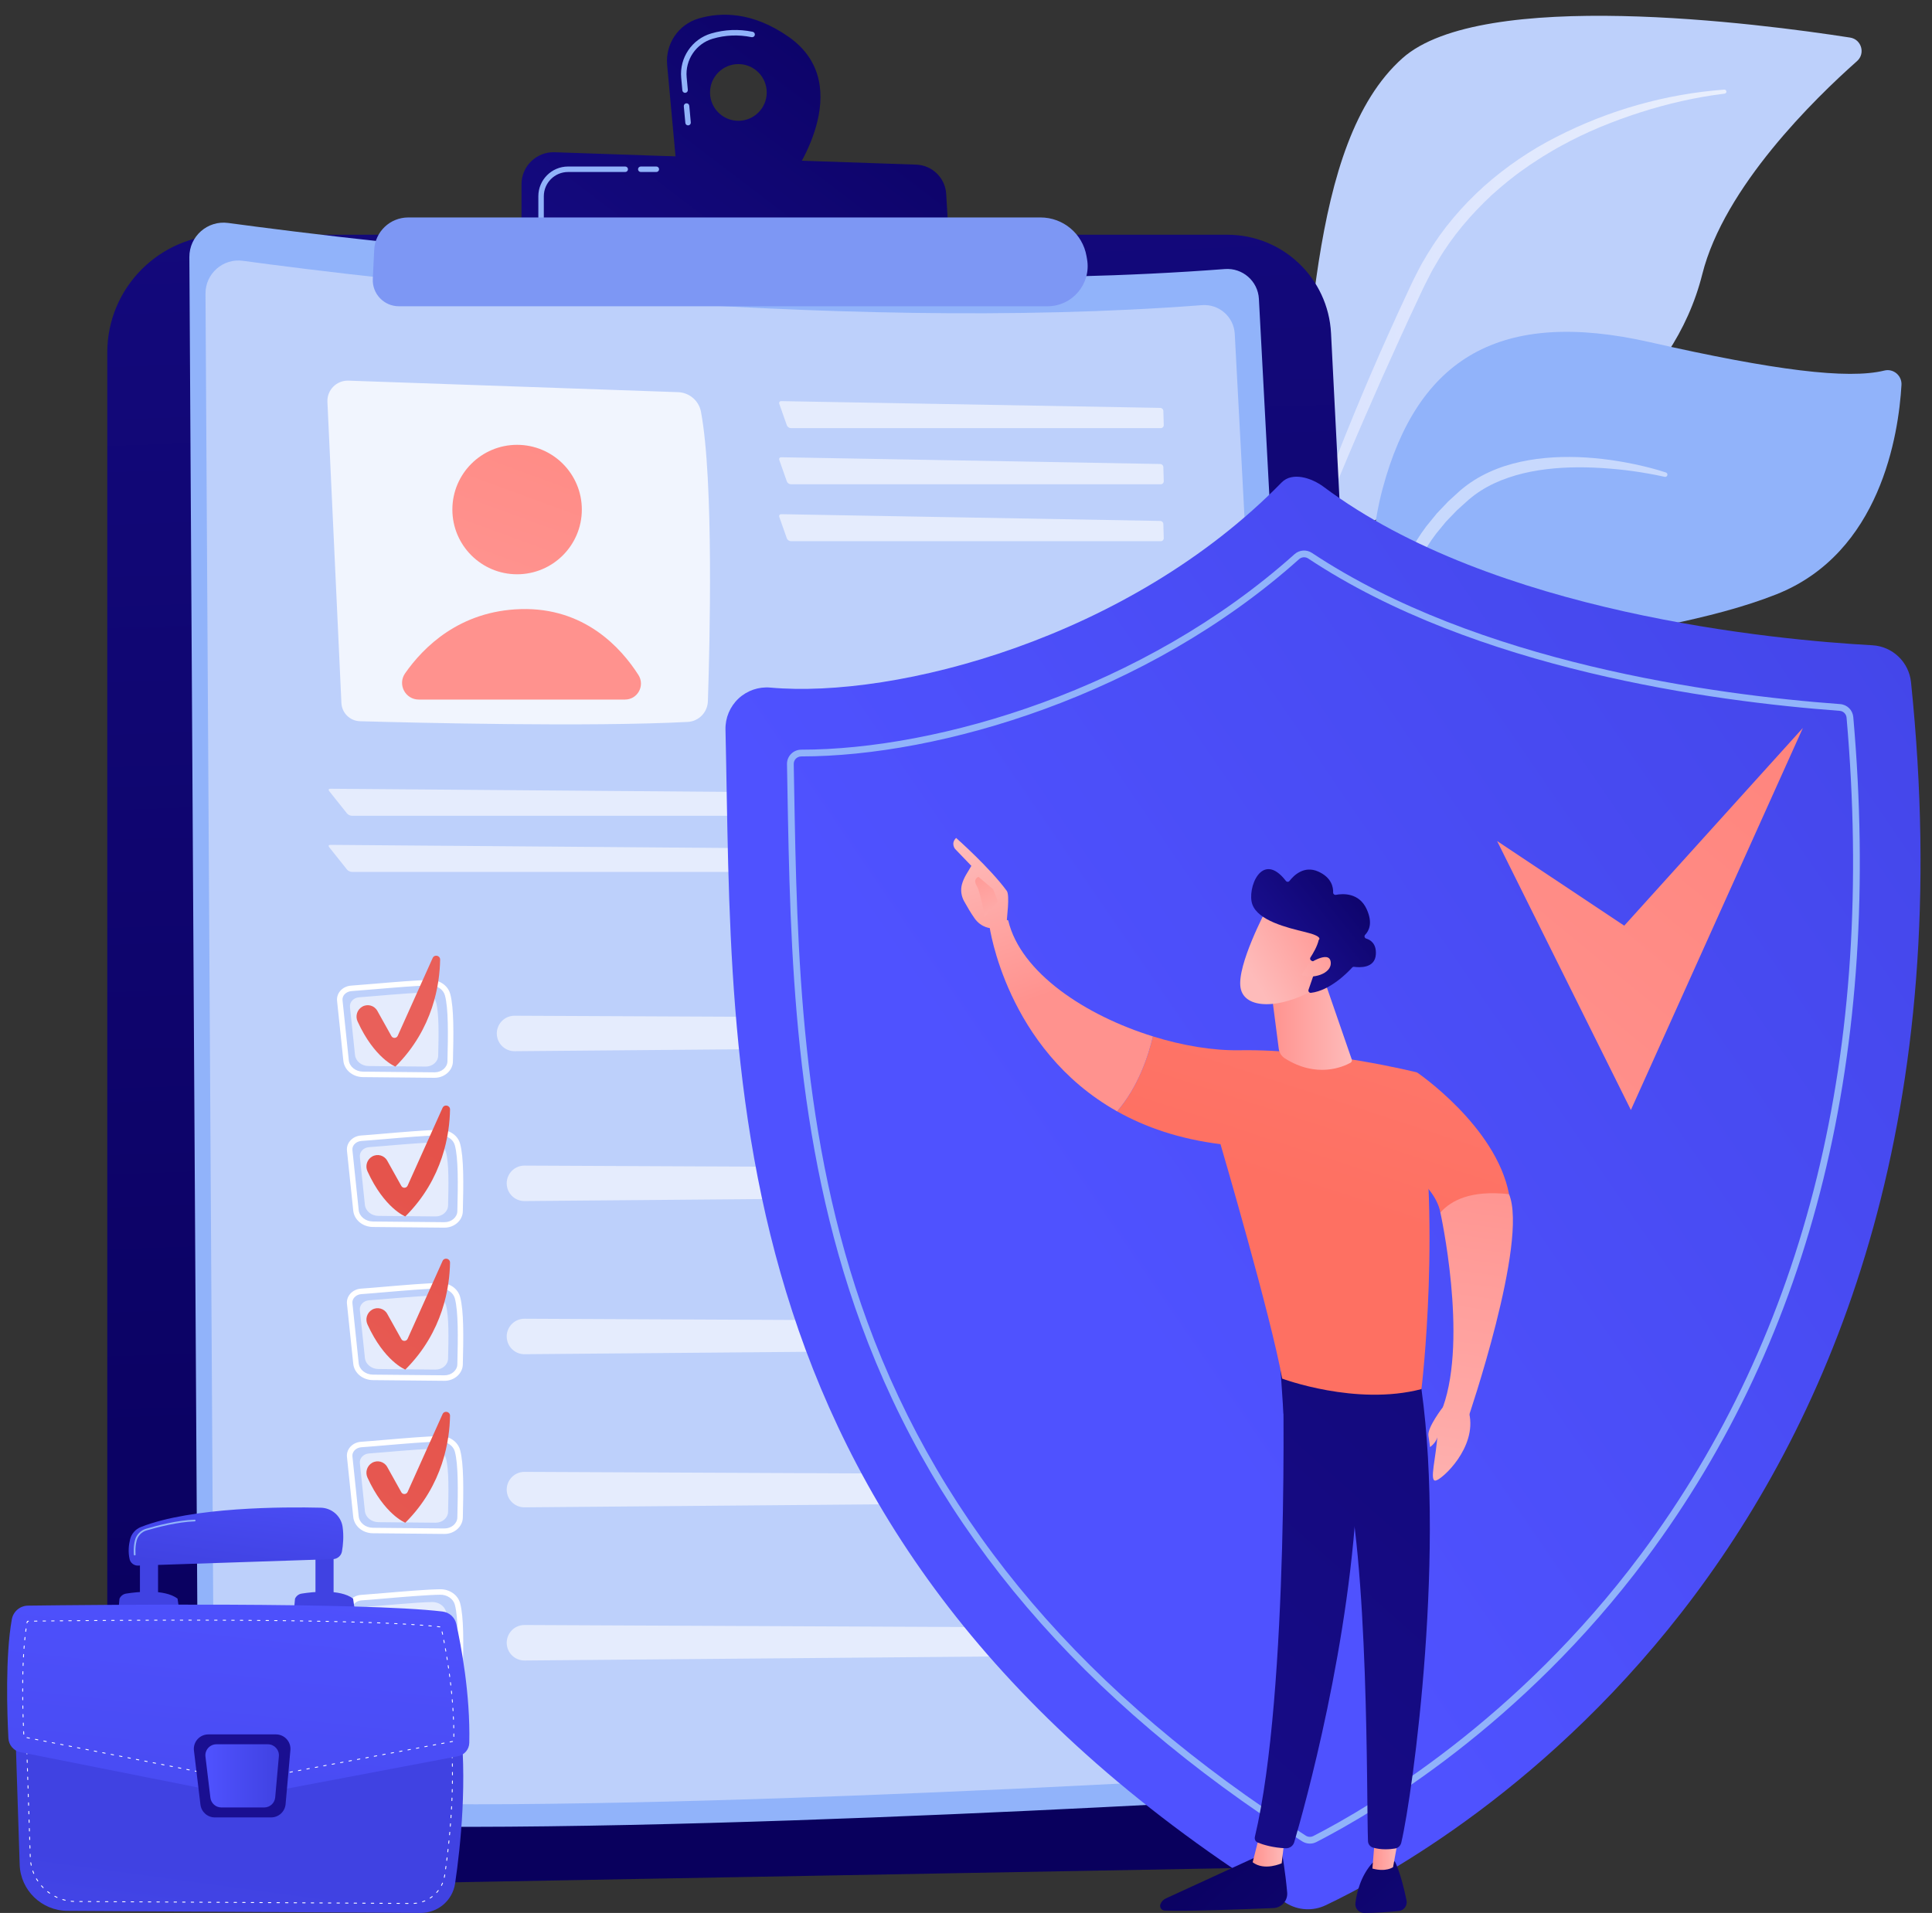
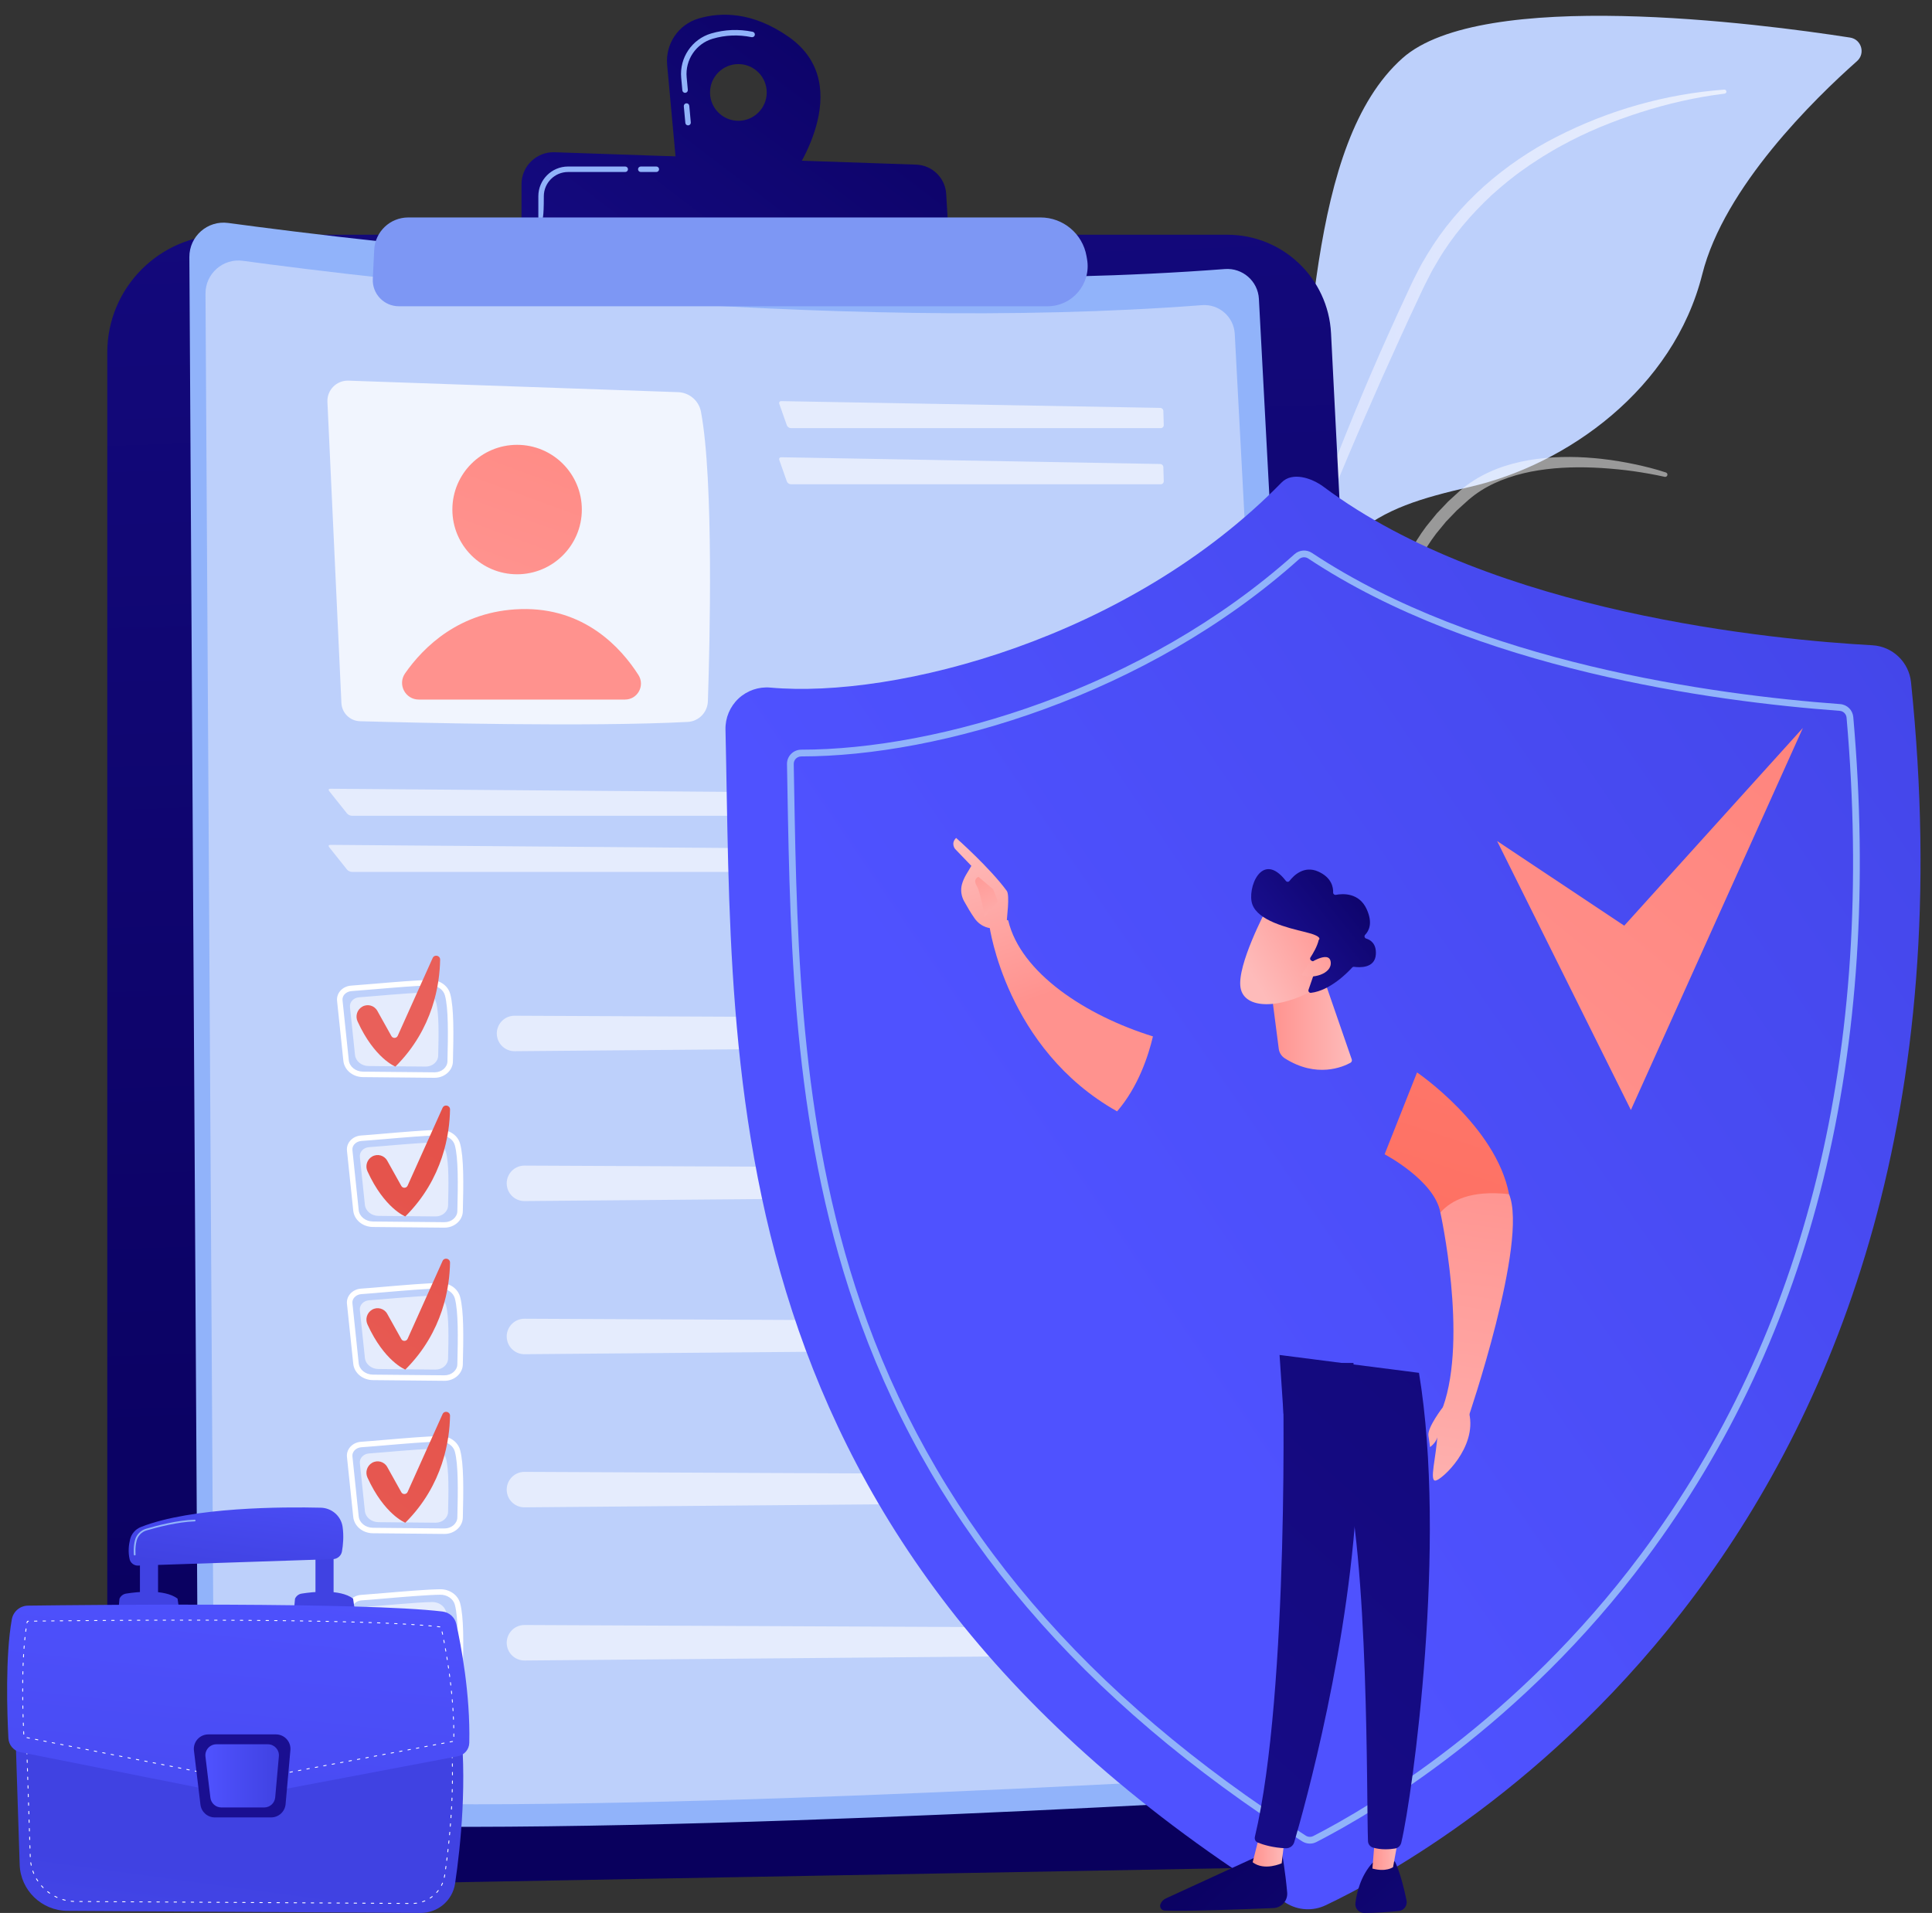
<svg xmlns="http://www.w3.org/2000/svg" width="104" height="103" viewBox="0 0 104 103" fill="none">
  <rect x="0" y="0" width="104" height="103" fill="#333333" stroke="none" />
  <path d="M68.74 36.939C67.601 41.068 65.685 46.454 63.714 51.039L63.005 50.914C65.481 45.398 68.215 37.729 69.423 28.546C70.64 19.286 70.353 7.732 75.487 3.14C79.761 -0.681 94.699 1.263 99.591 2.023C100.202 2.118 100.427 2.881 99.964 3.291C97.682 5.314 92.811 10.07 91.634 14.765C90.082 20.953 84.346 25.015 79.146 26.211C73.946 27.407 71.065 28.511 68.74 36.939Z" fill="#BDD0FB" />
  <path d="M92.815 4.825C89.683 5.058 86.607 5.927 83.797 7.364C82.39 8.078 81.07 8.976 79.884 10.029C78.706 11.091 77.66 12.312 76.842 13.678L76.538 14.191C76.438 14.363 76.354 14.544 76.261 14.72C76.173 14.897 76.077 15.075 75.995 15.252L75.749 15.783C75.419 16.49 75.093 17.198 74.774 17.911C74.134 19.334 73.516 20.767 72.921 22.21C71.73 25.095 70.627 28.017 69.705 31.004C69.683 31.076 69.723 31.152 69.794 31.174C69.864 31.196 69.937 31.159 69.962 31.092L69.963 31.088C70.502 29.632 71.069 28.181 71.663 26.744C72.251 25.304 72.856 23.871 73.477 22.445L74.415 20.309L75.376 18.183C75.697 17.475 76.024 16.769 76.355 16.065L76.602 15.537C76.684 15.361 76.774 15.196 76.86 15.025C76.948 14.856 77.027 14.682 77.123 14.517L77.412 14.023C78.186 12.707 79.191 11.539 80.307 10.497C80.876 9.987 81.465 9.495 82.098 9.062L82.332 8.896L82.573 8.738C82.734 8.634 82.892 8.525 83.056 8.424C83.385 8.227 83.712 8.025 84.052 7.845C85.399 7.1 86.836 6.52 88.306 6.048C89.777 5.578 91.298 5.23 92.829 5.043L92.837 5.042C92.896 5.035 92.939 4.98 92.932 4.921C92.925 4.863 92.873 4.821 92.815 4.825Z" fill="url(#paint0_linear_182_1207)" />
-   <path d="M77.079 39.266C76.282 44.252 77.606 46.211 78.368 48.038C78.503 48.362 78.697 48.82 78.91 49.368L78.207 49.698C78.008 48.902 77.764 48.119 77.462 47.382C75.388 42.32 72.538 33.358 74.428 26.306C76.319 19.255 80.772 16.6 88.811 18.423C95.511 19.943 99.476 20.435 101.438 19.951C101.924 19.831 102.386 20.226 102.357 20.725C102.203 23.384 101.238 29.779 95.616 32.003C88.446 34.84 77.876 34.28 77.079 39.266Z" fill="#91B3FA" />
  <path opacity="0.5" d="M89.676 25.44C89.118 25.254 88.555 25.115 87.984 24.994C87.413 24.874 86.837 24.776 86.255 24.712C85.094 24.579 83.91 24.556 82.733 24.71C82.145 24.789 81.559 24.912 80.988 25.097C80.418 25.285 79.863 25.535 79.348 25.86C79.223 25.946 79.091 26.024 78.971 26.117C78.852 26.212 78.726 26.302 78.613 26.401L77.957 27L77.344 27.645L76.78 28.337C76.062 29.288 75.518 30.374 75.175 31.512C74.827 32.651 74.693 33.837 74.674 35.01L74.668 35.45C74.663 35.597 74.679 35.742 74.683 35.889C74.7 36.181 74.707 36.474 74.731 36.765L74.825 37.636C74.85 37.927 74.913 38.212 74.958 38.5C75.142 39.65 75.427 40.778 75.739 41.893C75.757 41.956 75.821 41.992 75.883 41.975C75.943 41.958 75.979 41.898 75.967 41.839L75.966 41.835C75.735 40.706 75.494 39.581 75.37 38.44C75.29 37.872 75.258 37.301 75.211 36.732C75.196 36.447 75.197 36.162 75.189 35.878C75.189 35.735 75.178 35.593 75.186 35.451L75.205 35.025C75.252 33.891 75.428 32.767 75.766 31.697C76.104 30.627 76.632 29.626 77.307 28.734L77.84 28.085L78.424 27.479L79.05 26.913C79.156 26.821 79.264 26.742 79.37 26.656C79.477 26.572 79.595 26.502 79.707 26.424C80.167 26.129 80.671 25.897 81.196 25.719C81.72 25.538 82.266 25.41 82.821 25.323C83.933 25.148 85.075 25.13 86.212 25.199C86.781 25.237 87.351 25.289 87.918 25.369C88.484 25.45 89.052 25.549 89.608 25.673L89.611 25.674C89.677 25.689 89.742 25.647 89.756 25.582C89.77 25.52 89.734 25.459 89.676 25.44Z" fill="white" />
  <path d="M5.774 18.983C5.774 15.479 8.614 12.639 12.118 12.639H66.068C69.044 12.639 71.499 14.971 71.65 17.944L75.632 96.161C75.751 98.487 73.919 100.449 71.591 100.491L9.757 101.615C7.569 101.655 5.774 99.892 5.774 97.704V18.983H5.774Z" fill="url(#paint1_linear_182_1207)" />
  <path d="M10.194 13.842C10.187 12.722 11.173 11.854 12.284 12.005C19.651 13.004 44.986 16.094 65.932 14.486C66.887 14.412 67.716 15.136 67.767 16.093L71.942 94.659C72 95.736 71.177 96.657 70.1 96.721C61.291 97.242 25.01 99.258 12.069 97.902C11.282 97.82 10.684 97.157 10.679 96.365L10.194 13.842Z" fill="#91B3FA" />
  <path d="M11.062 15.812C11.055 14.733 12.004 13.898 13.073 14.043C20.163 15.004 44.543 17.978 64.701 16.43C65.62 16.36 66.418 17.056 66.467 17.977L70.485 93.585C70.54 94.621 69.749 95.508 68.712 95.569C60.234 96.071 25.32 98.01 12.867 96.706C12.108 96.626 11.533 95.988 11.529 95.226L11.062 15.812Z" fill="#BDD0FB" />
  <path opacity="0.78" d="M17.625 21.641L18.378 37.85C18.403 38.389 18.838 38.818 19.378 38.833C22.38 38.918 31.734 39.146 37.016 38.871C37.614 38.84 38.086 38.356 38.106 37.758C38.207 34.718 38.427 25.87 37.734 22.172C37.622 21.574 37.109 21.137 36.501 21.115L18.758 20.495C18.118 20.473 17.595 21.001 17.625 21.641Z" fill="white" />
  <path d="M27.835 30.921C29.76 30.921 31.32 29.36 31.32 27.436C31.32 25.512 29.76 23.951 27.835 23.951C25.911 23.951 24.351 25.512 24.351 27.436C24.351 29.36 25.911 30.921 27.835 30.921Z" fill="url(#paint2_linear_182_1207)" />
  <path d="M22.543 37.666H33.644C34.324 37.666 34.732 36.915 34.366 36.342C33.423 34.866 31.45 32.698 28.033 32.796C24.74 32.89 22.788 34.848 21.807 36.253C21.39 36.849 21.815 37.666 22.543 37.666Z" fill="url(#paint3_linear_182_1207)" />
  <g opacity="0.6">
    <path d="M62.488 23.052C62.577 23.052 62.648 22.979 62.645 22.89L62.623 22.126C62.62 22.037 62.545 21.963 62.457 21.962L42.058 21.598C41.969 21.596 41.921 21.664 41.95 21.747L42.356 22.9C42.385 22.983 42.482 23.052 42.571 23.052H62.488Z" fill="white" />
  </g>
  <g opacity="0.6">
    <path d="M42.058 24.62C41.969 24.618 41.921 24.685 41.95 24.769L42.356 25.921C42.385 26.005 42.482 26.074 42.571 26.074H62.488C62.577 26.074 62.648 26.001 62.645 25.912L62.623 25.147C62.62 25.059 62.545 24.985 62.457 24.983L42.058 24.62Z" fill="white" />
  </g>
  <g opacity="0.6">
-     <path d="M42.058 27.685C41.969 27.684 41.921 27.751 41.95 27.835L42.356 28.987C42.385 29.071 42.482 29.139 42.571 29.139H62.488C62.577 29.139 62.648 29.067 62.645 28.978L62.623 28.213C62.62 28.124 62.545 28.05 62.457 28.049L42.058 27.685Z" fill="white" />
-   </g>
+     </g>
  <g opacity="0.6">
    <path d="M64.378 43.924C64.467 43.924 64.535 43.852 64.529 43.763L64.478 42.998C64.472 42.909 64.395 42.836 64.306 42.835L17.781 42.468C17.692 42.468 17.665 42.524 17.72 42.593L18.679 43.798C18.734 43.867 18.852 43.924 18.941 43.924H64.378Z" fill="white" />
  </g>
  <g opacity="0.6">
    <path d="M17.781 45.49C17.692 45.489 17.665 45.546 17.72 45.615L18.679 46.819C18.734 46.889 18.852 46.946 18.941 46.946H64.378C64.467 46.946 64.535 46.873 64.529 46.785L64.478 46.019C64.472 45.931 64.395 45.858 64.306 45.857L17.781 45.49Z" fill="white" />
  </g>
  <path d="M23.928 66.101C23.925 66.101 23.922 66.101 23.918 66.101L20.071 66.064C19.521 66.059 19.067 65.681 19.015 65.184L18.677 61.957C18.657 61.767 18.716 61.58 18.843 61.429C18.985 61.261 19.199 61.155 19.431 61.139C19.756 61.117 20.212 61.078 20.695 61.036C21.713 60.95 22.979 60.842 23.692 60.833C24.209 60.83 24.647 61.136 24.769 61.587C24.97 62.328 24.952 63.73 24.914 65.225C24.901 65.71 24.46 66.101 23.928 66.101ZM19.452 61.433C19.299 61.444 19.159 61.512 19.069 61.619C18.994 61.708 18.96 61.817 18.971 61.926L19.309 65.154C19.346 65.5 19.674 65.765 20.074 65.769L23.921 65.806C23.923 65.806 23.926 65.806 23.929 65.806C24.301 65.806 24.61 65.543 24.619 65.217C24.656 63.745 24.674 62.366 24.484 61.664C24.399 61.349 24.071 61.13 23.695 61.128C22.994 61.137 21.733 61.245 20.72 61.331C20.236 61.372 19.778 61.411 19.452 61.433Z" fill="white" />
  <path opacity="0.6" d="M19.866 61.767C20.674 61.711 22.43 61.533 23.264 61.523C23.616 61.518 23.926 61.731 24.009 62.038C24.17 62.632 24.148 63.817 24.12 64.911C24.112 65.238 23.811 65.5 23.444 65.496L20.369 65.467C19.991 65.463 19.677 65.205 19.642 64.87L19.372 62.29C19.344 62.023 19.566 61.787 19.866 61.767Z" fill="white" />
  <g opacity="0.6">
    <path d="M27.308 63.958C27.419 64.38 27.803 64.673 28.24 64.669L63.836 64.366C64.239 64.362 64.561 64.03 64.552 63.628C64.543 63.236 64.225 62.923 63.833 62.921L28.236 62.759C27.608 62.756 27.148 63.35 27.308 63.958Z" fill="white" />
  </g>
  <path d="M20.029 62.273C20.315 62.105 20.683 62.205 20.844 62.494L21.603 63.854C21.679 63.991 21.877 63.982 21.941 63.84L23.823 59.65C23.917 59.441 24.229 59.511 24.225 59.74C24.206 61.022 23.866 63.458 21.818 65.498C21.818 65.498 20.689 65.059 19.78 63.063C19.649 62.775 19.756 62.433 20.029 62.273Z" fill="url(#paint4_linear_182_1207)" />
  <path d="M23.928 74.347C23.925 74.347 23.922 74.347 23.918 74.347L20.071 74.31C19.521 74.304 19.067 73.926 19.015 73.43L18.677 70.202C18.657 70.013 18.716 69.825 18.843 69.674C18.985 69.506 19.199 69.4 19.431 69.384C19.756 69.362 20.212 69.323 20.695 69.282C21.713 69.195 22.979 69.088 23.692 69.079C23.697 69.079 23.702 69.078 23.707 69.078C24.213 69.078 24.648 69.386 24.769 69.832C24.969 70.573 24.952 71.976 24.914 73.47C24.901 73.955 24.46 74.347 23.928 74.347ZM19.452 69.679C19.299 69.689 19.159 69.757 19.069 69.865C18.994 69.953 18.96 70.062 18.971 70.171L19.309 73.399C19.346 73.746 19.674 74.01 20.074 74.014L23.921 74.051C23.923 74.051 23.926 74.051 23.929 74.051C24.301 74.051 24.61 73.788 24.619 73.463C24.656 71.991 24.674 70.612 24.484 69.909C24.399 69.594 24.066 69.368 23.695 69.374C22.994 69.383 21.733 69.49 20.72 69.576C20.236 69.618 19.778 69.657 19.452 69.679Z" fill="white" />
  <path opacity="0.6" d="M19.866 70.012C20.674 69.957 22.43 69.778 23.264 69.768C23.616 69.764 23.926 69.977 24.009 70.283C24.17 70.878 24.148 72.063 24.12 73.156C24.112 73.484 23.811 73.746 23.444 73.742L20.369 73.712C19.991 73.709 19.677 73.451 19.642 73.115L19.372 70.536C19.344 70.269 19.566 70.033 19.866 70.012Z" fill="white" />
  <g opacity="0.6">
    <path d="M27.308 72.203C27.419 72.626 27.803 72.919 28.24 72.915L63.836 72.611C64.239 72.608 64.561 72.276 64.552 71.873C64.543 71.482 64.225 71.169 63.833 71.167L28.236 71.004C27.608 71.001 27.148 71.596 27.308 72.203Z" fill="white" />
  </g>
  <path d="M20.029 70.518C20.315 70.351 20.683 70.451 20.844 70.74L21.603 72.1C21.679 72.236 21.877 72.228 21.941 72.085L23.823 67.895C23.917 67.686 24.229 67.757 24.225 67.986C24.206 69.268 23.866 71.704 21.818 73.743C21.818 73.743 20.689 73.305 19.78 71.309C19.649 71.02 19.756 70.678 20.029 70.518Z" fill="url(#paint5_linear_182_1207)" />
  <path d="M23.928 82.592C23.925 82.592 23.922 82.592 23.918 82.592L20.071 82.555C19.521 82.55 19.067 82.172 19.015 81.676L18.677 78.448C18.657 78.258 18.716 78.071 18.843 77.92C18.985 77.752 19.199 77.646 19.431 77.63C19.756 77.608 20.212 77.569 20.695 77.528C21.713 77.441 22.979 77.333 23.692 77.324C23.697 77.324 23.702 77.324 23.707 77.324C24.213 77.324 24.648 77.632 24.769 78.078C24.969 78.819 24.952 80.221 24.914 81.716C24.901 82.201 24.46 82.592 23.928 82.592ZM19.452 77.924C19.299 77.935 19.159 78.003 19.069 78.11C18.994 78.199 18.96 78.308 18.971 78.417L19.309 81.645C19.346 81.992 19.674 82.256 20.074 82.26L23.921 82.297C23.923 82.297 23.926 82.297 23.929 82.297C24.301 82.297 24.61 82.034 24.619 81.708C24.656 80.236 24.674 78.857 24.484 78.155C24.399 77.84 24.066 77.612 23.695 77.62C22.994 77.628 21.733 77.736 20.72 77.822C20.236 77.863 19.778 77.902 19.452 77.924Z" fill="white" />
  <path opacity="0.6" d="M19.866 78.258C20.674 78.203 22.43 78.024 23.264 78.014C23.616 78.009 23.926 78.223 24.009 78.529C24.17 79.123 24.148 80.308 24.12 81.402C24.112 81.73 23.811 81.991 23.444 81.987L20.369 81.958C19.991 81.954 19.677 81.697 19.642 81.361L19.372 78.781C19.344 78.514 19.566 78.278 19.866 78.258Z" fill="white" />
  <g opacity="0.6">
    <path d="M27.308 80.449C27.419 80.871 27.803 81.164 28.24 81.16L63.836 80.857C64.239 80.854 64.561 80.522 64.552 80.119C64.543 79.728 64.225 79.414 63.833 79.412L28.236 79.25C27.608 79.247 27.148 79.841 27.308 80.449Z" fill="white" />
  </g>
  <path d="M20.029 78.764C20.315 78.596 20.683 78.696 20.844 78.985L21.603 80.346C21.679 80.482 21.877 80.473 21.941 80.331L23.823 76.141C23.917 75.932 24.229 76.002 24.225 76.231C24.206 77.513 23.866 79.95 21.818 81.989C21.818 81.989 20.689 81.55 19.78 79.554C19.649 79.266 19.756 78.924 20.029 78.764Z" fill="url(#paint6_linear_182_1207)" />
  <path d="M23.928 90.838C23.925 90.838 23.922 90.838 23.918 90.838L20.071 90.801C19.521 90.796 19.067 90.418 19.015 89.921L18.677 86.693C18.657 86.504 18.716 86.317 18.843 86.166C18.985 85.997 19.199 85.891 19.431 85.875C19.756 85.853 20.212 85.814 20.695 85.773C21.713 85.686 22.979 85.579 23.692 85.57C23.697 85.57 23.702 85.57 23.707 85.57C24.213 85.57 24.648 85.878 24.769 86.323C24.969 87.064 24.952 88.467 24.914 89.961C24.901 90.447 24.46 90.838 23.928 90.838ZM19.452 86.17C19.299 86.18 19.159 86.248 19.069 86.356C18.994 86.445 18.96 86.553 18.971 86.662L19.309 89.891C19.346 90.237 19.674 90.502 20.074 90.505L23.921 90.542C23.923 90.542 23.926 90.542 23.929 90.542C24.301 90.542 24.61 90.28 24.619 89.954C24.656 88.482 24.674 87.103 24.484 86.4C24.399 86.085 24.066 85.857 23.695 85.865C22.994 85.874 21.733 85.981 20.72 86.067C20.236 86.109 19.778 86.148 19.452 86.17Z" fill="white" />
  <path opacity="0.6" d="M19.866 86.503C20.674 86.448 22.43 86.27 23.264 86.259C23.616 86.255 23.926 86.468 24.009 86.774C24.17 87.369 24.148 88.554 24.12 89.648C24.112 89.975 23.811 90.237 23.444 90.233L20.369 90.204C19.991 90.2 19.677 89.942 19.642 89.606L19.372 87.027C19.344 86.76 19.566 86.524 19.866 86.503Z" fill="white" />
  <g opacity="0.6">
    <path d="M27.308 88.694C27.419 89.117 27.803 89.41 28.24 89.406L63.836 89.102C64.239 89.099 64.561 88.767 64.552 88.364C64.543 87.973 64.225 87.659 63.833 87.658L28.236 87.495C27.608 87.493 27.148 88.087 27.308 88.694Z" fill="white" />
  </g>
  <path d="M23.396 58.032C23.392 58.032 23.389 58.032 23.385 58.032L19.538 57.995C18.988 57.99 18.535 57.612 18.483 57.116L18.144 53.888C18.125 53.698 18.183 53.511 18.31 53.36C18.452 53.191 18.666 53.086 18.899 53.069C19.223 53.047 19.679 53.008 20.163 52.967C21.18 52.881 22.447 52.773 23.159 52.764C23.164 52.764 23.169 52.764 23.174 52.764C23.68 52.764 24.116 53.072 24.236 53.518C24.437 54.259 24.419 55.661 24.381 57.156C24.369 57.641 23.928 58.032 23.396 58.032ZM18.919 53.364C18.766 53.375 18.627 53.443 18.536 53.55C18.462 53.639 18.427 53.748 18.438 53.857L18.776 57.085C18.813 57.432 19.141 57.696 19.541 57.7L23.388 57.737C23.391 57.737 23.393 57.737 23.396 57.737C23.769 57.737 24.077 57.474 24.086 57.148C24.123 55.676 24.141 54.297 23.951 53.595C23.866 53.28 23.534 53.051 23.163 53.059C22.461 53.068 21.2 53.176 20.188 53.262C19.703 53.303 19.245 53.342 18.919 53.364Z" fill="white" />
  <path opacity="0.6" d="M19.333 53.698C20.141 53.642 21.898 53.464 22.731 53.454C23.084 53.449 23.393 53.663 23.476 53.969C23.637 54.563 23.616 55.748 23.588 56.842C23.579 57.169 23.279 57.431 22.911 57.428L19.837 57.398C19.459 57.394 19.145 57.136 19.11 56.801L18.839 54.221C18.811 53.954 19.033 53.718 19.333 53.698Z" fill="white" />
  <g opacity="0.6">
    <path d="M26.775 55.889C26.886 56.311 27.27 56.604 27.707 56.6L63.303 56.297C63.706 56.294 64.028 55.961 64.019 55.559C64.01 55.167 63.691 54.854 63.3 54.852L27.703 54.69C27.075 54.687 26.614 55.281 26.775 55.889Z" fill="white" />
  </g>
  <path d="M19.497 54.204C19.782 54.036 20.15 54.136 20.311 54.426L21.07 55.786C21.146 55.922 21.345 55.913 21.409 55.771L23.291 51.581C23.385 51.372 23.696 51.443 23.692 51.672C23.673 52.953 23.333 55.39 21.285 57.429C21.285 57.429 20.157 56.99 19.248 54.995C19.116 54.706 19.223 54.364 19.497 54.204Z" fill="url(#paint7_linear_182_1207)" />
  <path d="M42.439 1.974C40.49 0.618 38.795 0.645 37.603 0.997C36.515 1.318 35.809 2.369 35.913 3.499L36.427 9.113L42.549 9.657C42.549 9.657 46.261 4.633 42.439 1.974ZM39.747 6.504C38.904 6.504 38.221 5.821 38.221 4.978C38.221 4.135 38.904 3.451 39.747 3.451C40.59 3.451 41.273 4.135 41.273 4.978C41.273 5.821 40.59 6.504 39.747 6.504Z" fill="url(#paint8_linear_182_1207)" />
  <path d="M37.039 6.751C36.963 6.751 36.899 6.694 36.892 6.617L36.81 5.723C36.803 5.642 36.862 5.57 36.944 5.562C37.026 5.555 37.097 5.615 37.104 5.696L37.186 6.59C37.194 6.671 37.134 6.743 37.053 6.751C37.048 6.751 37.043 6.751 37.039 6.751ZM36.878 4.999C36.803 4.999 36.738 4.941 36.731 4.865L36.669 4.186C36.571 3.11 37.248 2.108 38.279 1.803C39.01 1.587 39.763 1.557 40.517 1.711C40.596 1.728 40.648 1.806 40.632 1.886C40.615 1.965 40.538 2.016 40.457 2.001C39.751 1.856 39.047 1.885 38.363 2.086C37.466 2.351 36.878 3.223 36.963 4.159L37.026 4.838C37.033 4.919 36.973 4.991 36.892 4.998C36.887 4.999 36.883 4.999 36.878 4.999Z" fill="#91B3FA" />
  <path d="M28.073 12.742V9.919C28.073 8.944 28.881 8.164 29.855 8.197L49.318 8.864C50.181 8.894 50.881 9.576 50.933 10.438L51.095 13.151L28.073 12.742Z" fill="url(#paint9_linear_182_1207)" />
  <path d="M35.33 9.261H34.493C34.412 9.261 34.346 9.195 34.346 9.113C34.346 9.032 34.412 8.966 34.493 8.966H35.33C35.412 8.966 35.478 9.032 35.478 9.113C35.478 9.195 35.412 9.261 35.33 9.261Z" fill="#91B3FA" />
-   <path d="M29.127 11.855C29.045 11.855 28.979 11.789 28.979 11.708V10.566C28.979 9.683 29.697 8.966 30.579 8.966H33.656C33.738 8.966 33.804 9.032 33.804 9.113C33.804 9.195 33.738 9.261 33.656 9.261H30.579C29.86 9.261 29.274 9.846 29.274 10.566V11.708C29.274 11.789 29.208 11.855 29.127 11.855Z" fill="#91B3FA" />
+   <path d="M29.127 11.855C29.045 11.855 28.979 11.789 28.979 11.708V10.566C28.979 9.683 29.697 8.966 30.579 8.966H33.656C33.738 8.966 33.804 9.032 33.804 9.113C33.804 9.195 33.738 9.261 33.656 9.261H30.579C29.86 9.261 29.274 9.846 29.274 10.566C29.274 11.789 29.208 11.855 29.127 11.855Z" fill="#91B3FA" />
  <path d="M20.143 13.455C20.19 12.477 20.996 11.709 21.975 11.709L56.009 11.708C57.233 11.708 58.279 12.588 58.488 13.794L58.517 13.961C58.745 15.281 57.728 16.49 56.388 16.49H21.471C20.668 16.49 20.029 15.819 20.068 15.018L20.143 13.455Z" fill="#7D97F4" />
  <path d="M39.754 37.612C40.216 37.18 40.84 36.965 41.469 37.022C48.206 37.627 60.775 34.383 68.989 25.978C69.559 25.394 70.599 25.724 71.253 26.213C80.388 33.04 95.531 34.454 100.788 34.743C101.876 34.803 102.758 35.647 102.87 36.73C107.651 82.903 77.588 99.635 71.353 102.588C70.671 102.911 69.869 102.864 69.229 102.465C38.153 83.109 39.483 57.937 39.053 39.285C39.038 38.653 39.293 38.044 39.754 37.612Z" fill="url(#paint10_linear_182_1207)" />
  <path d="M70.512 99.265C70.368 99.265 70.223 99.224 70.097 99.144C58.178 91.524 50.409 82.415 46.347 71.294C42.719 61.363 42.542 51.253 42.385 42.333L42.364 41.144C42.36 40.938 42.438 40.743 42.582 40.596C42.728 40.447 42.924 40.365 43.133 40.365H43.133C50.505 40.365 61.571 37.11 69.687 29.837C69.947 29.605 70.331 29.577 70.622 29.77C79.54 35.687 92.265 37.411 99.056 37.911C99.432 37.939 99.729 38.232 99.763 38.609C101.342 56.633 97.593 71.874 88.619 83.91C81.916 92.9 73.967 97.584 70.861 99.181C70.752 99.237 70.632 99.265 70.512 99.265ZM43.139 40.728C43.022 40.728 42.918 40.772 42.841 40.85C42.766 40.927 42.725 41.029 42.727 41.138L42.748 42.327C42.904 51.218 43.081 61.296 46.688 71.17C50.722 82.213 58.443 91.263 70.293 98.838C70.414 98.915 70.568 98.923 70.695 98.858C73.779 97.273 81.67 92.622 88.328 83.693C97.247 71.731 100.973 56.573 99.401 38.641C99.383 38.442 99.227 38.288 99.029 38.273C92.203 37.77 79.409 36.036 70.422 30.072C70.268 29.971 70.066 29.985 69.929 30.108C61.741 37.444 50.574 40.728 43.139 40.728L43.139 40.728Z" fill="#91B3FA" />
  <path d="M0.804 92.454L1.059 100.392C1.103 101.776 2.239 102.877 3.631 102.886L22.64 102.998C23.57 103.003 24.362 102.327 24.498 101.412C24.795 99.407 25.174 95.82 24.747 92.454H0.804Z" fill="url(#paint11_linear_182_1207)" />
  <path d="M21.967 102.51H21.967L21.828 102.509C21.816 102.509 21.805 102.499 21.805 102.486C21.805 102.473 21.816 102.463 21.828 102.463H21.829L21.967 102.464C21.98 102.464 21.99 102.474 21.99 102.487C21.99 102.5 21.98 102.51 21.967 102.51ZM22.29 102.508C22.278 102.508 22.268 102.498 22.267 102.486C22.266 102.473 22.276 102.462 22.288 102.462C22.334 102.459 22.379 102.454 22.424 102.448C22.437 102.446 22.449 102.455 22.45 102.468C22.452 102.48 22.443 102.492 22.431 102.494C22.385 102.5 22.338 102.505 22.291 102.508C22.291 102.508 22.29 102.508 22.29 102.508ZM21.505 102.507H21.505L21.367 102.506C21.354 102.506 21.344 102.496 21.344 102.483C21.344 102.47 21.354 102.46 21.367 102.46H21.367L21.506 102.461C21.518 102.461 21.529 102.472 21.529 102.484C21.528 102.497 21.518 102.507 21.505 102.507ZM21.044 102.505H21.044L20.905 102.504C20.892 102.504 20.882 102.493 20.882 102.481C20.882 102.468 20.893 102.458 20.905 102.458H20.905L21.044 102.458C21.057 102.458 21.067 102.469 21.067 102.482C21.067 102.494 21.056 102.505 21.044 102.505ZM20.582 102.502H20.582L20.444 102.501C20.431 102.501 20.421 102.491 20.421 102.478C20.421 102.465 20.433 102.455 20.444 102.455L20.582 102.456C20.595 102.456 20.605 102.466 20.605 102.479C20.605 102.492 20.595 102.502 20.582 102.502ZM20.121 102.499H20.121L19.982 102.498C19.969 102.498 19.959 102.488 19.959 102.475C19.959 102.462 19.97 102.452 19.982 102.452H19.982L20.121 102.453C20.134 102.453 20.144 102.463 20.144 102.476C20.144 102.489 20.133 102.499 20.121 102.499ZM19.659 102.496H19.659L19.521 102.496C19.508 102.495 19.497 102.485 19.498 102.472C19.498 102.46 19.51 102.449 19.521 102.449L19.659 102.45C19.672 102.45 19.682 102.461 19.682 102.473C19.682 102.486 19.672 102.496 19.659 102.496ZM19.198 102.494H19.198L19.059 102.493C19.046 102.493 19.036 102.482 19.036 102.47C19.036 102.457 19.047 102.447 19.059 102.447H19.059L19.198 102.447C19.21 102.448 19.221 102.458 19.221 102.471C19.221 102.483 19.21 102.494 19.198 102.494ZM18.736 102.491H18.736L18.598 102.49C18.585 102.49 18.574 102.48 18.575 102.467C18.575 102.454 18.585 102.444 18.598 102.444H18.598L18.736 102.445C18.749 102.445 18.759 102.455 18.759 102.468C18.759 102.481 18.749 102.491 18.736 102.491ZM18.274 102.488H18.274L18.136 102.487C18.123 102.487 18.113 102.477 18.113 102.464C18.113 102.452 18.123 102.441 18.136 102.441H18.136L18.275 102.442C18.287 102.442 18.298 102.453 18.298 102.465C18.297 102.478 18.287 102.488 18.274 102.488ZM17.813 102.485H17.813L17.674 102.485C17.662 102.485 17.651 102.474 17.651 102.461C17.651 102.449 17.662 102.439 17.674 102.439H17.675L17.813 102.439C17.826 102.439 17.836 102.45 17.836 102.463C17.836 102.475 17.826 102.485 17.813 102.485ZM17.351 102.483H17.351L17.213 102.482C17.2 102.482 17.19 102.471 17.19 102.459C17.19 102.446 17.2 102.436 17.213 102.436H17.213L17.352 102.437C17.364 102.437 17.375 102.447 17.375 102.46C17.374 102.472 17.364 102.483 17.351 102.483ZM16.89 102.48H16.89L16.751 102.479C16.738 102.479 16.728 102.469 16.728 102.456C16.728 102.443 16.739 102.433 16.751 102.433H16.752L16.89 102.434C16.903 102.434 16.913 102.444 16.913 102.457C16.913 102.47 16.902 102.48 16.89 102.48ZM16.428 102.477H16.428L16.29 102.477C16.277 102.476 16.267 102.466 16.267 102.453C16.267 102.441 16.277 102.43 16.29 102.43H16.29L16.428 102.431C16.441 102.431 16.451 102.442 16.451 102.454C16.451 102.467 16.441 102.477 16.428 102.477ZM15.967 102.475H15.967L15.828 102.474C15.815 102.474 15.805 102.463 15.805 102.451C15.805 102.438 15.816 102.428 15.828 102.428H15.829L15.967 102.428C15.98 102.429 15.99 102.439 15.99 102.452C15.99 102.464 15.979 102.475 15.967 102.475ZM15.505 102.472H15.505L15.367 102.471C15.354 102.471 15.344 102.461 15.344 102.448C15.344 102.435 15.354 102.425 15.367 102.425H15.367L15.505 102.426C15.518 102.426 15.528 102.436 15.528 102.449C15.528 102.462 15.518 102.472 15.505 102.472ZM15.044 102.469H15.044L14.905 102.468C14.892 102.468 14.882 102.458 14.882 102.445C14.882 102.432 14.894 102.424 14.905 102.422L15.044 102.423C15.056 102.423 15.067 102.433 15.067 102.446C15.067 102.459 15.056 102.469 15.044 102.469ZM14.582 102.466H14.582L14.444 102.466C14.431 102.466 14.421 102.455 14.421 102.442C14.421 102.43 14.431 102.419 14.444 102.419H14.444L14.582 102.42C14.595 102.42 14.605 102.431 14.605 102.443C14.605 102.456 14.595 102.466 14.582 102.466ZM14.121 102.464H14.12L13.982 102.463C13.969 102.463 13.959 102.452 13.959 102.44C13.959 102.427 13.971 102.417 13.982 102.417L14.121 102.418C14.133 102.418 14.144 102.428 14.144 102.441C14.144 102.453 14.133 102.464 14.121 102.464ZM13.659 102.461H13.659L13.52 102.46C13.508 102.46 13.497 102.45 13.498 102.437C13.498 102.424 13.508 102.414 13.521 102.414H13.521L13.659 102.415C13.672 102.415 13.682 102.425 13.682 102.438C13.682 102.451 13.672 102.461 13.659 102.461ZM13.197 102.458H13.197L13.059 102.457C13.046 102.457 13.036 102.447 13.036 102.434C13.036 102.422 13.048 102.411 13.059 102.411L13.198 102.412C13.21 102.412 13.221 102.423 13.22 102.435C13.22 102.448 13.21 102.458 13.197 102.458ZM12.736 102.456H12.736L12.597 102.455C12.585 102.455 12.574 102.444 12.574 102.432C12.574 102.419 12.585 102.409 12.598 102.409H12.598L12.736 102.409C12.749 102.409 12.759 102.42 12.759 102.433C12.759 102.445 12.749 102.456 12.736 102.456ZM12.274 102.453H12.274L12.136 102.452C12.123 102.452 12.113 102.442 12.113 102.429C12.113 102.416 12.123 102.406 12.136 102.406H12.136L12.274 102.407C12.287 102.407 12.297 102.417 12.297 102.43C12.297 102.443 12.287 102.453 12.274 102.453ZM11.813 102.45H11.813L11.674 102.449C11.662 102.449 11.651 102.439 11.651 102.426C11.651 102.413 11.662 102.403 11.674 102.403H11.675L11.813 102.404C11.826 102.404 11.836 102.414 11.836 102.427C11.836 102.44 11.825 102.45 11.813 102.45ZM11.351 102.447H11.351L11.213 102.447C11.2 102.447 11.19 102.436 11.19 102.423C11.19 102.411 11.2 102.4 11.213 102.4H11.213L11.351 102.401C11.364 102.401 11.374 102.412 11.374 102.424C11.374 102.437 11.364 102.447 11.351 102.447ZM10.89 102.445H10.89L10.751 102.444C10.738 102.444 10.728 102.433 10.728 102.421C10.728 102.408 10.739 102.398 10.751 102.398H10.751L10.89 102.399C10.903 102.399 10.913 102.409 10.913 102.422C10.913 102.434 10.902 102.445 10.89 102.445ZM10.428 102.442H10.428L10.29 102.441C10.277 102.441 10.267 102.431 10.267 102.418C10.267 102.405 10.277 102.395 10.29 102.395H10.29L10.428 102.396C10.441 102.396 10.451 102.406 10.451 102.419C10.451 102.432 10.441 102.442 10.428 102.442ZM9.967 102.439H9.967L9.828 102.438C9.815 102.438 9.805 102.428 9.805 102.415C9.805 102.403 9.815 102.392 9.828 102.392H9.828L9.967 102.393C9.98 102.393 9.99 102.404 9.99 102.416C9.99 102.429 9.979 102.439 9.967 102.439ZM9.505 102.436H9.505L9.367 102.436C9.354 102.436 9.343 102.425 9.344 102.412C9.344 102.4 9.354 102.39 9.367 102.39H9.367L9.505 102.39C9.518 102.39 9.528 102.401 9.528 102.414C9.528 102.426 9.518 102.436 9.505 102.436ZM9.044 102.434H9.043L8.905 102.433C8.892 102.433 8.882 102.422 8.882 102.41C8.882 102.397 8.892 102.387 8.905 102.387H8.905L9.044 102.388C9.056 102.388 9.067 102.398 9.067 102.411C9.067 102.424 9.056 102.434 9.044 102.434ZM8.582 102.431H8.582L8.443 102.43C8.431 102.43 8.42 102.42 8.42 102.407C8.421 102.394 8.432 102.385 8.444 102.384L8.582 102.385C8.595 102.385 8.605 102.395 8.605 102.408C8.605 102.421 8.595 102.431 8.582 102.431ZM8.12 102.428H8.12L7.982 102.428C7.969 102.427 7.959 102.417 7.959 102.404C7.959 102.392 7.969 102.381 7.982 102.381H7.982L8.121 102.382C8.133 102.382 8.144 102.393 8.144 102.405C8.143 102.418 8.133 102.428 8.12 102.428ZM7.659 102.426H7.659L7.52 102.425C7.508 102.425 7.497 102.414 7.497 102.402C7.497 102.389 7.509 102.379 7.521 102.379L7.659 102.379C7.672 102.38 7.682 102.39 7.682 102.403C7.682 102.415 7.672 102.426 7.659 102.426ZM7.197 102.423H7.197L7.059 102.422C7.046 102.422 7.036 102.412 7.036 102.399C7.036 102.386 7.046 102.376 7.059 102.376H7.059L7.198 102.377C7.21 102.377 7.221 102.387 7.22 102.4C7.22 102.413 7.21 102.423 7.197 102.423ZM22.742 102.42C22.732 102.42 22.723 102.414 22.72 102.405C22.716 102.393 22.722 102.38 22.734 102.376C22.777 102.361 22.82 102.345 22.862 102.327C22.874 102.323 22.888 102.328 22.892 102.34C22.898 102.351 22.892 102.365 22.88 102.37C22.837 102.388 22.793 102.405 22.749 102.419C22.747 102.42 22.744 102.42 22.742 102.42ZM6.736 102.42H6.736L6.597 102.419C6.584 102.419 6.574 102.409 6.574 102.396C6.574 102.383 6.586 102.373 6.597 102.373L6.736 102.374C6.749 102.374 6.759 102.385 6.759 102.397C6.759 102.41 6.748 102.42 6.736 102.42ZM6.274 102.417H6.274L6.136 102.417C6.123 102.417 6.113 102.406 6.113 102.393C6.113 102.381 6.123 102.371 6.136 102.371H6.136L6.274 102.371C6.287 102.371 6.297 102.382 6.297 102.395C6.297 102.407 6.287 102.417 6.274 102.417ZM5.813 102.415H5.813L5.674 102.414C5.661 102.414 5.651 102.404 5.651 102.391C5.651 102.378 5.662 102.368 5.674 102.368H5.674L5.813 102.369C5.826 102.369 5.836 102.379 5.836 102.392C5.836 102.404 5.825 102.415 5.813 102.415ZM5.351 102.412H5.351L5.213 102.411C5.2 102.411 5.19 102.401 5.19 102.388C5.19 102.375 5.2 102.365 5.213 102.365H5.213L5.351 102.366C5.364 102.366 5.374 102.376 5.374 102.389C5.374 102.402 5.364 102.412 5.351 102.412ZM4.89 102.409H4.889L4.751 102.409C4.738 102.408 4.728 102.398 4.728 102.385C4.728 102.373 4.738 102.362 4.751 102.362H4.751L4.89 102.363C4.903 102.363 4.913 102.374 4.913 102.386C4.913 102.399 4.902 102.409 4.89 102.409ZM4.428 102.407H4.428L4.289 102.406C4.277 102.406 4.266 102.395 4.266 102.383C4.267 102.37 4.277 102.36 4.29 102.36H4.29L4.428 102.36C4.441 102.361 4.451 102.371 4.451 102.384C4.451 102.396 4.441 102.407 4.428 102.407ZM3.967 102.401C3.966 102.401 3.966 102.401 3.966 102.401C3.919 102.399 3.872 102.395 3.826 102.391C3.813 102.389 3.804 102.378 3.806 102.365C3.807 102.352 3.818 102.343 3.831 102.345C3.876 102.349 3.922 102.353 3.968 102.355C3.98 102.356 3.99 102.367 3.99 102.379C3.989 102.392 3.979 102.401 3.967 102.401ZM3.511 102.336C3.509 102.336 3.507 102.336 3.505 102.335C3.46 102.324 3.415 102.312 3.37 102.299C3.358 102.295 3.351 102.282 3.355 102.27C3.358 102.258 3.371 102.251 3.384 102.254C3.427 102.268 3.472 102.28 3.516 102.29C3.528 102.293 3.536 102.306 3.533 102.318C3.53 102.329 3.521 102.336 3.511 102.336ZM23.156 102.22C23.148 102.22 23.141 102.216 23.137 102.21C23.13 102.199 23.133 102.185 23.143 102.178C23.181 102.153 23.219 102.126 23.255 102.098C23.265 102.091 23.279 102.092 23.287 102.102C23.295 102.113 23.293 102.127 23.283 102.135C23.246 102.163 23.208 102.191 23.169 102.216C23.165 102.219 23.16 102.22 23.156 102.22ZM3.075 102.186C3.072 102.186 3.068 102.186 3.065 102.184C3.023 102.165 2.981 102.145 2.94 102.123C2.929 102.117 2.924 102.103 2.93 102.092C2.936 102.081 2.95 102.076 2.961 102.082C3.002 102.103 3.043 102.124 3.084 102.142C3.096 102.147 3.101 102.161 3.096 102.173C3.092 102.181 3.084 102.186 3.075 102.186ZM2.675 101.958C2.67 101.958 2.665 101.957 2.661 101.954C2.623 101.927 2.586 101.899 2.549 101.871C2.539 101.863 2.538 101.848 2.546 101.838C2.553 101.828 2.568 101.827 2.578 101.834C2.614 101.863 2.651 101.89 2.688 101.916C2.698 101.924 2.701 101.938 2.694 101.948C2.689 101.955 2.682 101.958 2.675 101.958ZM23.505 101.92C23.5 101.92 23.494 101.918 23.49 101.914C23.48 101.906 23.479 101.891 23.488 101.882C23.518 101.848 23.547 101.812 23.575 101.776C23.583 101.766 23.597 101.764 23.607 101.772C23.617 101.78 23.619 101.794 23.612 101.804C23.583 101.842 23.553 101.878 23.522 101.912C23.518 101.917 23.511 101.92 23.505 101.92ZM2.324 101.66C2.318 101.66 2.312 101.657 2.307 101.653C2.275 101.62 2.243 101.585 2.213 101.55C2.204 101.54 2.205 101.526 2.215 101.517C2.224 101.509 2.239 101.51 2.247 101.52C2.277 101.554 2.309 101.588 2.34 101.621C2.349 101.63 2.349 101.644 2.34 101.653C2.336 101.658 2.33 101.66 2.324 101.66ZM23.765 101.54C23.762 101.54 23.758 101.54 23.755 101.538C23.743 101.532 23.739 101.518 23.744 101.507C23.765 101.467 23.784 101.425 23.801 101.383C23.806 101.371 23.82 101.366 23.831 101.37C23.843 101.375 23.849 101.389 23.844 101.4C23.826 101.444 23.807 101.486 23.786 101.528C23.782 101.536 23.773 101.54 23.765 101.54ZM2.034 101.301C2.027 101.301 2.02 101.297 2.015 101.291C1.989 101.252 1.965 101.212 1.941 101.172C1.935 101.161 1.939 101.147 1.95 101.14C1.961 101.134 1.975 101.138 1.981 101.149C2.004 101.188 2.028 101.227 2.054 101.265C2.061 101.276 2.058 101.29 2.047 101.297C2.043 101.3 2.039 101.301 2.034 101.301ZM23.918 101.106C23.916 101.106 23.914 101.106 23.913 101.106C23.9 101.103 23.892 101.091 23.895 101.079C23.902 101.045 23.908 101.01 23.913 100.975L23.918 100.944C23.92 100.931 23.932 100.922 23.944 100.924C23.957 100.926 23.966 100.938 23.964 100.95L23.959 100.982C23.954 101.018 23.947 101.053 23.94 101.088C23.938 101.099 23.928 101.106 23.918 101.106ZM1.817 100.894C1.808 100.894 1.8 100.889 1.796 100.88C1.778 100.838 1.761 100.794 1.746 100.75C1.741 100.738 1.748 100.724 1.76 100.72C1.772 100.716 1.785 100.722 1.789 100.734C1.804 100.777 1.821 100.821 1.838 100.862C1.843 100.874 1.838 100.888 1.826 100.893C1.823 100.894 1.82 100.894 1.817 100.894ZM23.987 100.65C23.986 100.65 23.985 100.65 23.984 100.65C23.971 100.648 23.962 100.637 23.964 100.624C23.97 100.579 23.977 100.533 23.983 100.487C23.985 100.474 23.996 100.465 24.009 100.467C24.021 100.469 24.03 100.48 24.029 100.493C24.022 100.539 24.016 100.585 24.01 100.63C24.008 100.642 23.998 100.65 23.987 100.65ZM1.68 100.454C1.67 100.454 1.66 100.446 1.658 100.436C1.648 100.39 1.64 100.344 1.633 100.298C1.631 100.285 1.64 100.274 1.653 100.272C1.665 100.27 1.677 100.279 1.679 100.291C1.686 100.336 1.694 100.381 1.703 100.426C1.706 100.439 1.698 100.451 1.685 100.453C1.684 100.454 1.682 100.454 1.68 100.454ZM24.048 100.193C24.047 100.193 24.046 100.192 24.045 100.192C24.032 100.191 24.023 100.179 24.025 100.167L24.042 100.029C24.044 100.017 24.055 100.008 24.068 100.009C24.081 100.011 24.09 100.022 24.088 100.035L24.071 100.172C24.069 100.184 24.059 100.193 24.048 100.193ZM1.629 99.996C1.616 99.996 1.606 99.986 1.606 99.974L1.601 99.835C1.601 99.823 1.611 99.812 1.624 99.812C1.636 99.81 1.647 99.821 1.647 99.834L1.652 99.972C1.652 99.985 1.642 99.996 1.63 99.996H1.629ZM24.104 99.734C24.103 99.734 24.102 99.734 24.101 99.734C24.088 99.733 24.079 99.721 24.081 99.709C24.086 99.663 24.091 99.617 24.096 99.571C24.098 99.558 24.109 99.549 24.122 99.551C24.134 99.552 24.144 99.564 24.142 99.576C24.137 99.623 24.132 99.668 24.126 99.714C24.125 99.726 24.115 99.734 24.104 99.734ZM1.614 99.535C1.602 99.535 1.591 99.525 1.591 99.512L1.587 99.374C1.586 99.361 1.596 99.351 1.609 99.35C1.621 99.349 1.632 99.36 1.633 99.373L1.637 99.511C1.638 99.524 1.628 99.534 1.615 99.535H1.614ZM24.154 99.275C24.154 99.275 24.152 99.275 24.152 99.275C24.139 99.274 24.13 99.263 24.131 99.25C24.136 99.204 24.14 99.158 24.145 99.112C24.146 99.1 24.158 99.09 24.171 99.091C24.183 99.093 24.192 99.104 24.191 99.117C24.186 99.163 24.182 99.209 24.177 99.255C24.176 99.267 24.166 99.275 24.154 99.275ZM1.599 99.073C1.587 99.073 1.577 99.064 1.576 99.051L1.572 98.913C1.571 98.9 1.581 98.889 1.594 98.889C1.605 98.887 1.617 98.898 1.618 98.911L1.622 99.05C1.623 99.062 1.613 99.073 1.6 99.073H1.599ZM24.199 98.816C24.199 98.816 24.198 98.816 24.197 98.816C24.184 98.815 24.175 98.803 24.176 98.791C24.18 98.745 24.185 98.699 24.189 98.653C24.19 98.64 24.201 98.631 24.214 98.632C24.227 98.633 24.236 98.644 24.235 98.657C24.231 98.703 24.227 98.749 24.222 98.795C24.221 98.807 24.211 98.816 24.199 98.816ZM1.584 98.612C1.572 98.612 1.562 98.602 1.561 98.59L1.557 98.451C1.556 98.439 1.566 98.428 1.579 98.428C1.59 98.426 1.603 98.437 1.603 98.45L1.607 98.588C1.608 98.601 1.598 98.612 1.585 98.612L1.584 98.612ZM24.239 98.356C24.239 98.356 24.238 98.356 24.237 98.356C24.225 98.355 24.215 98.344 24.216 98.331L24.227 98.193C24.228 98.18 24.239 98.171 24.252 98.172C24.265 98.173 24.274 98.184 24.273 98.197L24.262 98.335C24.261 98.347 24.251 98.356 24.239 98.356ZM1.57 98.151C1.557 98.151 1.547 98.141 1.546 98.129L1.542 97.99C1.542 97.977 1.552 97.967 1.564 97.966C1.577 97.966 1.588 97.976 1.588 97.989L1.593 98.127C1.593 98.14 1.583 98.15 1.57 98.151C1.57 98.151 1.57 98.151 1.57 98.151ZM24.273 97.896C24.273 97.896 24.273 97.896 24.272 97.896C24.259 97.895 24.25 97.884 24.25 97.871L24.26 97.733C24.261 97.72 24.271 97.711 24.284 97.711C24.297 97.712 24.307 97.723 24.306 97.736L24.297 97.874C24.296 97.886 24.286 97.896 24.273 97.896ZM1.555 97.689C1.542 97.689 1.532 97.68 1.532 97.667L1.527 97.529C1.527 97.516 1.537 97.505 1.55 97.505C1.562 97.504 1.573 97.515 1.573 97.527L1.578 97.666C1.578 97.678 1.568 97.689 1.555 97.689C1.555 97.689 1.555 97.689 1.555 97.689ZM24.302 97.435C24.302 97.435 24.301 97.435 24.301 97.435C24.288 97.434 24.279 97.423 24.279 97.411C24.282 97.365 24.284 97.319 24.287 97.272C24.287 97.26 24.298 97.25 24.311 97.251C24.324 97.251 24.333 97.262 24.333 97.275C24.33 97.321 24.328 97.367 24.325 97.413C24.325 97.425 24.314 97.435 24.302 97.435ZM1.54 97.228C1.527 97.228 1.517 97.218 1.517 97.206L1.512 97.067C1.512 97.055 1.522 97.044 1.535 97.044C1.547 97.043 1.558 97.053 1.559 97.066L1.563 97.204C1.563 97.217 1.553 97.228 1.541 97.228C1.54 97.228 1.54 97.228 1.54 97.228ZM24.325 96.974L24.324 96.974C24.311 96.973 24.301 96.963 24.302 96.95C24.304 96.904 24.306 96.858 24.308 96.811C24.308 96.799 24.319 96.788 24.332 96.789C24.344 96.79 24.354 96.801 24.354 96.813C24.352 96.86 24.35 96.906 24.348 96.952C24.348 96.964 24.337 96.974 24.325 96.974ZM1.525 96.767C1.513 96.767 1.502 96.757 1.502 96.745L1.498 96.606C1.497 96.593 1.507 96.583 1.52 96.582C1.531 96.581 1.543 96.592 1.544 96.605L1.548 96.743C1.549 96.756 1.539 96.766 1.526 96.767C1.526 96.767 1.525 96.767 1.525 96.767ZM24.342 96.513H24.341C24.328 96.512 24.318 96.501 24.319 96.489C24.32 96.443 24.321 96.397 24.322 96.35C24.323 96.338 24.333 96.328 24.346 96.328C24.359 96.328 24.369 96.339 24.369 96.352C24.367 96.398 24.366 96.444 24.365 96.49C24.364 96.503 24.354 96.513 24.342 96.513ZM1.51 96.306C1.498 96.306 1.488 96.296 1.487 96.283L1.483 96.145C1.482 96.132 1.492 96.121 1.505 96.121C1.516 96.12 1.528 96.131 1.529 96.143L1.533 96.282C1.534 96.294 1.524 96.305 1.511 96.306H1.51ZM24.352 96.051C24.352 96.051 24.352 96.051 24.352 96.051C24.339 96.051 24.329 96.04 24.329 96.028C24.33 95.981 24.33 95.935 24.331 95.889C24.331 95.876 24.343 95.867 24.354 95.866C24.367 95.867 24.377 95.877 24.377 95.89C24.376 95.936 24.376 95.982 24.375 96.028C24.375 96.041 24.365 96.051 24.352 96.051ZM1.495 95.844C1.483 95.844 1.473 95.834 1.472 95.822L1.468 95.683C1.467 95.671 1.477 95.66 1.49 95.66C1.502 95.658 1.514 95.669 1.514 95.682L1.518 95.82C1.519 95.833 1.509 95.844 1.496 95.844L1.495 95.844ZM24.356 95.59C24.343 95.59 24.332 95.579 24.332 95.566V95.555C24.332 95.513 24.332 95.471 24.332 95.428C24.332 95.415 24.343 95.405 24.355 95.405H24.355C24.368 95.405 24.378 95.415 24.378 95.428C24.379 95.47 24.379 95.513 24.379 95.555V95.566C24.379 95.579 24.368 95.59 24.356 95.59ZM1.481 95.383C1.468 95.383 1.458 95.373 1.458 95.361L1.453 95.222C1.453 95.21 1.463 95.199 1.475 95.198C1.488 95.197 1.499 95.208 1.499 95.221L1.504 95.359C1.504 95.372 1.494 95.382 1.481 95.383L1.481 95.383ZM24.352 95.128C24.34 95.128 24.329 95.118 24.329 95.105C24.328 95.059 24.328 95.013 24.327 94.967C24.326 94.954 24.337 94.944 24.349 94.944C24.36 94.943 24.373 94.953 24.373 94.966C24.374 95.012 24.375 95.059 24.375 95.105C24.375 95.118 24.365 95.128 24.353 95.128H24.352V95.128ZM1.466 94.922C1.453 94.922 1.443 94.912 1.443 94.899L1.438 94.761C1.438 94.748 1.448 94.737 1.461 94.737C1.472 94.736 1.484 94.747 1.484 94.759L1.489 94.898C1.489 94.911 1.479 94.921 1.466 94.922C1.466 94.922 1.466 94.922 1.466 94.922ZM24.341 94.667C24.329 94.667 24.319 94.657 24.318 94.644C24.317 94.598 24.315 94.552 24.314 94.506C24.313 94.493 24.323 94.483 24.336 94.482C24.349 94.481 24.359 94.492 24.36 94.504C24.361 94.551 24.363 94.597 24.364 94.643C24.365 94.656 24.355 94.666 24.342 94.667C24.342 94.667 24.342 94.667 24.341 94.667ZM1.451 94.46C1.438 94.46 1.428 94.45 1.428 94.438L1.423 94.299C1.423 94.287 1.433 94.276 1.446 94.276C1.458 94.275 1.469 94.285 1.47 94.298L1.474 94.436C1.474 94.449 1.464 94.46 1.452 94.46C1.452 94.46 1.451 94.46 1.451 94.46ZM24.323 94.206C24.311 94.206 24.3 94.196 24.3 94.184C24.297 94.138 24.295 94.092 24.293 94.046C24.292 94.033 24.302 94.022 24.314 94.021C24.327 94.021 24.338 94.03 24.339 94.043C24.341 94.089 24.344 94.135 24.346 94.181C24.346 94.194 24.337 94.205 24.324 94.206L24.323 94.206ZM1.436 93.999C1.424 93.999 1.413 93.989 1.413 93.977L1.409 93.838C1.408 93.826 1.418 93.815 1.431 93.814C1.444 93.814 1.454 93.824 1.455 93.837L1.459 93.975C1.46 93.988 1.45 93.999 1.437 93.999C1.437 93.999 1.436 93.999 1.436 93.999ZM24.296 93.745C24.284 93.745 24.274 93.736 24.273 93.723C24.27 93.677 24.267 93.631 24.263 93.585C24.262 93.573 24.272 93.562 24.284 93.561C24.298 93.56 24.308 93.569 24.309 93.582C24.312 93.628 24.316 93.674 24.319 93.72C24.32 93.733 24.31 93.744 24.297 93.745C24.297 93.745 24.296 93.745 24.296 93.745ZM1.421 93.538C1.409 93.538 1.399 93.528 1.398 93.515L1.394 93.377C1.393 93.364 1.403 93.353 1.416 93.353C1.428 93.351 1.439 93.363 1.44 93.375L1.444 93.514C1.445 93.527 1.435 93.537 1.422 93.538C1.422 93.538 1.421 93.538 1.421 93.538ZM24.26 93.285C24.248 93.285 24.238 93.276 24.237 93.264C24.233 93.218 24.229 93.172 24.224 93.126C24.223 93.113 24.233 93.102 24.245 93.101C24.258 93.1 24.269 93.109 24.27 93.122C24.275 93.168 24.279 93.214 24.283 93.26C24.284 93.272 24.275 93.284 24.262 93.285C24.261 93.285 24.261 93.285 24.26 93.285ZM1.406 93.076C1.394 93.076 1.384 93.067 1.383 93.054L1.379 92.916C1.378 92.903 1.388 92.892 1.401 92.892C1.413 92.891 1.425 92.901 1.425 92.914L1.429 93.052C1.43 93.065 1.42 93.076 1.407 93.076H1.406ZM24.215 92.825C24.203 92.825 24.193 92.817 24.192 92.805C24.187 92.759 24.182 92.713 24.176 92.667C24.175 92.655 24.184 92.643 24.197 92.642C24.21 92.64 24.221 92.649 24.222 92.662C24.228 92.708 24.233 92.754 24.238 92.8C24.239 92.812 24.23 92.824 24.217 92.825C24.217 92.825 24.216 92.825 24.215 92.825ZM1.392 92.615C1.379 92.615 1.369 92.605 1.368 92.593L1.363 92.43H1.447C1.46 92.43 1.47 92.441 1.47 92.454C1.47 92.466 1.46 92.477 1.447 92.477H1.411L1.415 92.591C1.415 92.604 1.405 92.615 1.392 92.615H1.392V92.615ZM24.063 92.477H23.925C23.912 92.477 23.902 92.466 23.902 92.454C23.902 92.441 23.912 92.43 23.925 92.43H24.063C24.076 92.43 24.087 92.441 24.087 92.454C24.086 92.466 24.076 92.477 24.063 92.477ZM23.602 92.477H23.463C23.451 92.477 23.44 92.466 23.44 92.454C23.44 92.441 23.451 92.43 23.463 92.43H23.602C23.615 92.43 23.625 92.441 23.625 92.454C23.625 92.466 23.615 92.477 23.602 92.477ZM23.14 92.477H23.002C22.989 92.477 22.979 92.466 22.979 92.454C22.979 92.441 22.989 92.43 23.002 92.43H23.14C23.153 92.43 23.163 92.441 23.163 92.454C23.163 92.466 23.153 92.477 23.14 92.477ZM22.679 92.477H22.54C22.527 92.477 22.517 92.466 22.517 92.454C22.517 92.441 22.527 92.43 22.54 92.43H22.679C22.691 92.43 22.702 92.441 22.702 92.454C22.702 92.466 22.691 92.477 22.679 92.477ZM22.217 92.477H22.079C22.066 92.477 22.056 92.466 22.056 92.454C22.056 92.441 22.066 92.43 22.079 92.43H22.217C22.23 92.43 22.24 92.441 22.24 92.454C22.24 92.466 22.23 92.477 22.217 92.477ZM21.756 92.477H21.617C21.604 92.477 21.594 92.466 21.594 92.454C21.594 92.441 21.604 92.43 21.617 92.43H21.756C21.768 92.43 21.779 92.441 21.779 92.454C21.779 92.466 21.768 92.477 21.756 92.477ZM21.294 92.477H21.155C21.143 92.477 21.133 92.466 21.133 92.454C21.133 92.441 21.143 92.43 21.155 92.43H21.294C21.307 92.43 21.317 92.441 21.317 92.454C21.317 92.466 21.307 92.477 21.294 92.477ZM20.832 92.477H20.694C20.681 92.477 20.671 92.466 20.671 92.454C20.671 92.441 20.681 92.43 20.694 92.43H20.832C20.845 92.43 20.855 92.441 20.855 92.454C20.855 92.466 20.845 92.477 20.832 92.477ZM20.371 92.477H20.233C20.22 92.477 20.209 92.466 20.209 92.454C20.209 92.441 20.22 92.43 20.233 92.43H20.371C20.384 92.43 20.394 92.441 20.394 92.454C20.394 92.466 20.384 92.477 20.371 92.477ZM19.909 92.477H19.771C19.758 92.477 19.748 92.466 19.748 92.454C19.748 92.441 19.758 92.43 19.771 92.43H19.909C19.922 92.43 19.932 92.441 19.932 92.454C19.932 92.466 19.922 92.477 19.909 92.477ZM19.448 92.477H19.309C19.297 92.477 19.286 92.466 19.286 92.454C19.286 92.441 19.297 92.43 19.309 92.43H19.448C19.46 92.43 19.471 92.441 19.471 92.454C19.471 92.466 19.46 92.477 19.448 92.477ZM18.986 92.477H18.848C18.835 92.477 18.825 92.466 18.825 92.454C18.825 92.441 18.835 92.43 18.848 92.43H18.986C18.999 92.43 19.009 92.441 19.009 92.454C19.009 92.466 18.999 92.477 18.986 92.477ZM18.525 92.477H18.386C18.373 92.477 18.363 92.466 18.363 92.454C18.363 92.441 18.373 92.43 18.386 92.43H18.525C18.537 92.43 18.548 92.441 18.548 92.454C18.548 92.466 18.537 92.477 18.525 92.477ZM18.063 92.477H17.925C17.912 92.477 17.902 92.466 17.902 92.454C17.902 92.441 17.912 92.43 17.925 92.43H18.063C18.076 92.43 18.086 92.441 18.086 92.454C18.086 92.466 18.076 92.477 18.063 92.477ZM17.602 92.477H17.463C17.45 92.477 17.44 92.466 17.44 92.454C17.44 92.441 17.45 92.43 17.463 92.43H17.602C17.614 92.43 17.625 92.441 17.625 92.454C17.625 92.466 17.614 92.477 17.602 92.477ZM17.14 92.477H17.002C16.989 92.477 16.978 92.466 16.978 92.454C16.978 92.441 16.989 92.43 17.002 92.43H17.14C17.153 92.43 17.163 92.441 17.163 92.454C17.163 92.466 17.153 92.477 17.14 92.477ZM16.678 92.477H16.54C16.527 92.477 16.517 92.466 16.517 92.454C16.517 92.441 16.527 92.43 16.54 92.43H16.678C16.691 92.43 16.701 92.441 16.701 92.454C16.701 92.466 16.691 92.477 16.678 92.477ZM16.217 92.477H16.078C16.066 92.477 16.055 92.466 16.055 92.454C16.055 92.441 16.066 92.43 16.078 92.43H16.217C16.23 92.43 16.24 92.441 16.24 92.454C16.24 92.466 16.23 92.477 16.217 92.477ZM15.755 92.477H15.617C15.604 92.477 15.594 92.466 15.594 92.454C15.594 92.441 15.604 92.43 15.617 92.43H15.755C15.768 92.43 15.778 92.441 15.778 92.454C15.778 92.466 15.768 92.477 15.755 92.477ZM15.294 92.477H15.155C15.143 92.477 15.132 92.466 15.132 92.454C15.132 92.441 15.143 92.43 15.155 92.43H15.294C15.306 92.43 15.317 92.441 15.317 92.454C15.317 92.466 15.306 92.477 15.294 92.477ZM14.832 92.477H14.694C14.681 92.477 14.671 92.466 14.671 92.454C14.671 92.441 14.681 92.43 14.694 92.43H14.832C14.845 92.43 14.855 92.441 14.855 92.454C14.855 92.466 14.845 92.477 14.832 92.477ZM14.371 92.477H14.232C14.219 92.477 14.209 92.466 14.209 92.454C14.209 92.441 14.219 92.43 14.232 92.43H14.371C14.383 92.43 14.394 92.441 14.394 92.454C14.394 92.466 14.383 92.477 14.371 92.477ZM13.909 92.477H13.771C13.758 92.477 13.748 92.466 13.748 92.454C13.748 92.441 13.758 92.43 13.771 92.43H13.909C13.922 92.43 13.932 92.441 13.932 92.454C13.932 92.466 13.922 92.477 13.909 92.477ZM13.448 92.477H13.309C13.296 92.477 13.286 92.466 13.286 92.454C13.286 92.441 13.296 92.43 13.309 92.43H13.448C13.46 92.43 13.471 92.441 13.471 92.454C13.471 92.466 13.46 92.477 13.448 92.477ZM12.986 92.477H12.848C12.835 92.477 12.824 92.466 12.824 92.454C12.824 92.441 12.835 92.43 12.848 92.43H12.986C12.999 92.43 13.009 92.441 13.009 92.454C13.009 92.466 12.999 92.477 12.986 92.477ZM12.524 92.477H12.386C12.373 92.477 12.363 92.466 12.363 92.454C12.363 92.441 12.373 92.43 12.386 92.43H12.524C12.537 92.43 12.547 92.441 12.547 92.454C12.547 92.466 12.537 92.477 12.524 92.477ZM12.063 92.477H11.924C11.912 92.477 11.901 92.466 11.901 92.454C11.901 92.441 11.912 92.43 11.924 92.43H12.063C12.076 92.43 12.086 92.441 12.086 92.454C12.086 92.466 12.076 92.477 12.063 92.477ZM11.601 92.477H11.463C11.45 92.477 11.44 92.466 11.44 92.454C11.44 92.441 11.45 92.43 11.463 92.43H11.601C11.614 92.43 11.624 92.441 11.624 92.454C11.624 92.466 11.614 92.477 11.601 92.477ZM11.14 92.477H11.001C10.989 92.477 10.978 92.466 10.978 92.454C10.978 92.441 10.989 92.43 11.001 92.43H11.14C11.152 92.43 11.163 92.441 11.163 92.454C11.163 92.466 11.152 92.477 11.14 92.477ZM10.678 92.477H10.54C10.527 92.477 10.517 92.466 10.517 92.454C10.517 92.441 10.527 92.43 10.54 92.43H10.678C10.691 92.43 10.701 92.441 10.701 92.454C10.701 92.466 10.691 92.477 10.678 92.477ZM10.217 92.477H10.078C10.065 92.477 10.055 92.466 10.055 92.454C10.055 92.441 10.065 92.43 10.078 92.43H10.217C10.229 92.43 10.24 92.441 10.24 92.454C10.24 92.466 10.229 92.477 10.217 92.477ZM9.755 92.477H9.617C9.604 92.477 9.594 92.466 9.594 92.454C9.594 92.441 9.604 92.43 9.617 92.43H9.755C9.768 92.43 9.778 92.441 9.778 92.454C9.778 92.466 9.768 92.477 9.755 92.477ZM9.294 92.477H9.155C9.142 92.477 9.132 92.466 9.132 92.454C9.132 92.441 9.142 92.43 9.155 92.43H9.294C9.306 92.43 9.317 92.441 9.317 92.454C9.317 92.466 9.306 92.477 9.294 92.477ZM8.832 92.477H8.694C8.681 92.477 8.67 92.466 8.67 92.454C8.67 92.441 8.681 92.43 8.694 92.43H8.832C8.845 92.43 8.855 92.441 8.855 92.454C8.855 92.466 8.845 92.477 8.832 92.477ZM8.37 92.477H8.232C8.219 92.477 8.209 92.466 8.209 92.454C8.209 92.441 8.219 92.43 8.232 92.43H8.37C8.383 92.43 8.394 92.441 8.394 92.454C8.393 92.466 8.383 92.477 8.37 92.477ZM7.909 92.477H7.77C7.758 92.477 7.747 92.466 7.747 92.454C7.747 92.441 7.758 92.43 7.77 92.43H7.909C7.922 92.43 7.932 92.441 7.932 92.454C7.932 92.466 7.922 92.477 7.909 92.477ZM7.447 92.477H7.309C7.296 92.477 7.286 92.466 7.286 92.454C7.286 92.441 7.296 92.43 7.309 92.43H7.447C7.46 92.43 7.47 92.441 7.47 92.454C7.47 92.466 7.46 92.477 7.447 92.477ZM6.986 92.477H6.847C6.835 92.477 6.824 92.466 6.824 92.454C6.824 92.441 6.835 92.43 6.847 92.43H6.986C6.999 92.43 7.009 92.441 7.009 92.454C7.009 92.466 6.998 92.477 6.986 92.477ZM6.524 92.477H6.386C6.373 92.477 6.363 92.466 6.363 92.454C6.363 92.441 6.373 92.43 6.386 92.43H6.524C6.537 92.43 6.547 92.441 6.547 92.454C6.547 92.466 6.537 92.477 6.524 92.477ZM6.063 92.477H5.924C5.911 92.477 5.901 92.466 5.901 92.454C5.901 92.441 5.911 92.43 5.924 92.43H6.063C6.075 92.43 6.086 92.441 6.086 92.454C6.086 92.466 6.075 92.477 6.063 92.477ZM5.601 92.477H5.463C5.45 92.477 5.44 92.466 5.44 92.454C5.44 92.441 5.45 92.43 5.463 92.43H5.601C5.614 92.43 5.624 92.441 5.624 92.454C5.624 92.466 5.614 92.477 5.601 92.477ZM5.139 92.477H5.001C4.988 92.477 4.978 92.466 4.978 92.454C4.978 92.441 4.988 92.43 5.001 92.43H5.139C5.152 92.43 5.163 92.441 5.163 92.454C5.163 92.466 5.152 92.477 5.139 92.477ZM4.678 92.477H4.54C4.527 92.477 4.516 92.466 4.516 92.454C4.516 92.441 4.527 92.43 4.54 92.43H4.678C4.691 92.43 4.701 92.441 4.701 92.454C4.701 92.466 4.691 92.477 4.678 92.477ZM4.216 92.477H4.078C4.065 92.477 4.055 92.466 4.055 92.454C4.055 92.441 4.065 92.43 4.078 92.43H4.216C4.229 92.43 4.239 92.441 4.239 92.454C4.239 92.466 4.229 92.477 4.216 92.477ZM3.755 92.477H3.616C3.604 92.477 3.593 92.466 3.593 92.454C3.593 92.441 3.604 92.43 3.616 92.43H3.755C3.768 92.43 3.778 92.441 3.778 92.454C3.778 92.466 3.768 92.477 3.755 92.477ZM3.293 92.477H3.155C3.142 92.477 3.132 92.466 3.132 92.454C3.132 92.441 3.142 92.43 3.155 92.43H3.293C3.306 92.43 3.316 92.441 3.316 92.454C3.316 92.466 3.306 92.477 3.293 92.477ZM2.832 92.477H2.693C2.681 92.477 2.67 92.466 2.67 92.454C2.67 92.441 2.681 92.43 2.693 92.43H2.832C2.845 92.43 2.855 92.441 2.855 92.454C2.855 92.466 2.844 92.477 2.832 92.477ZM2.37 92.477H2.232C2.219 92.477 2.209 92.466 2.209 92.454C2.209 92.441 2.219 92.43 2.232 92.43H2.37C2.383 92.43 2.393 92.441 2.393 92.454C2.393 92.466 2.383 92.477 2.37 92.477ZM1.909 92.477H1.77C1.757 92.477 1.747 92.466 1.747 92.454C1.747 92.441 1.757 92.43 1.77 92.43H1.909C1.921 92.43 1.932 92.441 1.932 92.454C1.932 92.466 1.921 92.477 1.909 92.477Z" fill="white" />
  <path d="M6.375 86.691L6.432 86.079C6.496 85.933 6.63 85.829 6.789 85.804C7.381 85.71 8.85 85.544 9.557 86.072L9.662 86.784L6.375 86.691Z" fill="url(#paint12_linear_182_1207)" />
  <path d="M8.225 86.102C8.089 86.135 7.952 86.135 7.815 86.101C7.649 86.061 7.533 85.912 7.533 85.743V83.826H8.508V85.741C8.508 85.912 8.391 86.061 8.225 86.102Z" fill="url(#paint13_linear_182_1207)" />
  <path d="M15.824 86.691L15.881 86.079C15.945 85.933 16.079 85.829 16.238 85.804C16.83 85.71 18.299 85.544 19.006 86.072L19.112 86.784L15.824 86.691Z" fill="url(#paint14_linear_182_1207)" />
  <path d="M17.674 86.102C17.538 86.135 17.401 86.135 17.264 86.101C17.099 86.061 16.982 85.912 16.982 85.743V83.624H17.957V85.741C17.957 85.912 17.84 86.061 17.674 86.102Z" fill="url(#paint15_linear_182_1207)" />
  <path d="M7.433 84.296L17.925 83.948C18.164 83.94 18.367 83.768 18.408 83.533C18.466 83.205 18.516 82.713 18.441 82.203C18.355 81.624 17.856 81.193 17.268 81.179C15.31 81.132 10.328 81.134 7.582 82.22C7.291 82.335 7.076 82.583 7.002 82.886C6.932 83.174 6.886 83.559 6.977 83.951C7.026 84.159 7.219 84.303 7.433 84.296Z" fill="url(#paint16_linear_182_1207)" />
  <path d="M7.252 83.75C7.229 83.75 7.208 83.733 7.206 83.709C7.204 83.692 7.166 83.298 7.269 82.918C7.347 82.629 7.575 82.398 7.865 82.313C8.449 82.141 9.566 81.85 10.479 81.824C10.504 81.823 10.525 81.843 10.526 81.869C10.527 81.894 10.507 81.915 10.481 81.916C9.579 81.942 8.471 82.231 7.891 82.401C7.632 82.477 7.428 82.684 7.358 82.942C7.26 83.305 7.298 83.696 7.298 83.7C7.3 83.725 7.282 83.747 7.257 83.75C7.255 83.75 7.253 83.75 7.252 83.75Z" fill="#91B3FA" />
  <path d="M1.507 86.452C4.896 86.409 19.559 86.255 23.819 86.769C24.185 86.813 24.485 87.081 24.564 87.44C24.816 88.578 25.322 91.221 25.262 93.841C25.254 94.198 24.992 94.499 24.64 94.565L14.918 96.405H11.464L1.105 94.345C0.74 94.273 0.471 93.963 0.452 93.593C0.384 92.275 0.279 89.183 0.636 87.192C0.711 86.769 1.075 86.458 1.507 86.452Z" fill="url(#paint17_linear_182_1207)" />
  <path d="M14.838 95.59H14.699C14.687 95.59 14.676 95.58 14.676 95.567C14.676 95.554 14.687 95.544 14.699 95.544H14.838C14.851 95.544 14.861 95.554 14.861 95.567C14.861 95.58 14.851 95.59 14.838 95.59ZM14.376 95.59H14.238C14.225 95.59 14.215 95.58 14.215 95.567C14.215 95.554 14.225 95.544 14.238 95.544H14.376C14.389 95.544 14.399 95.554 14.399 95.567C14.399 95.58 14.389 95.59 14.376 95.59ZM13.915 95.59H13.776C13.764 95.59 13.753 95.58 13.753 95.567C13.753 95.554 13.764 95.544 13.776 95.544H13.915C13.928 95.544 13.938 95.554 13.938 95.567C13.938 95.58 13.928 95.59 13.915 95.59ZM13.453 95.59H13.315C13.302 95.59 13.292 95.58 13.292 95.567C13.292 95.554 13.302 95.544 13.315 95.544H13.453C13.466 95.544 13.476 95.554 13.476 95.567C13.476 95.58 13.466 95.59 13.453 95.59ZM12.992 95.59H12.853C12.841 95.59 12.83 95.58 12.83 95.567C12.83 95.554 12.84 95.544 12.853 95.544H12.992C13.004 95.544 13.015 95.554 13.015 95.567C13.015 95.58 13.004 95.59 12.992 95.59ZM12.53 95.59H12.392C12.379 95.59 12.368 95.58 12.368 95.567C12.368 95.554 12.379 95.544 12.392 95.544H12.53C12.543 95.544 12.553 95.554 12.553 95.567C12.553 95.58 12.543 95.59 12.53 95.59ZM12.069 95.59H11.93C11.917 95.59 11.907 95.58 11.907 95.567C11.907 95.554 11.917 95.544 11.93 95.544H12.069C12.081 95.544 12.092 95.554 12.092 95.567C12.092 95.58 12.081 95.59 12.069 95.59ZM11.607 95.59H11.547L11.406 95.562C11.394 95.56 11.386 95.548 11.388 95.535C11.391 95.523 11.403 95.515 11.415 95.517L11.551 95.544L11.607 95.544C11.62 95.544 11.63 95.554 11.63 95.567C11.63 95.58 11.62 95.59 11.607 95.59ZM15.155 95.53C15.145 95.53 15.135 95.522 15.133 95.511C15.13 95.499 15.139 95.487 15.151 95.484L15.287 95.459C15.3 95.456 15.312 95.465 15.314 95.477C15.316 95.49 15.308 95.502 15.296 95.504L15.16 95.53C15.158 95.53 15.157 95.53 15.155 95.53ZM11.094 95.5C11.092 95.5 11.091 95.5 11.089 95.5L10.954 95.473C10.941 95.47 10.933 95.458 10.935 95.445C10.938 95.433 10.95 95.425 10.963 95.427L11.098 95.454C11.111 95.457 11.119 95.469 11.117 95.481C11.114 95.492 11.105 95.5 11.094 95.5ZM15.609 95.444C15.598 95.444 15.588 95.437 15.586 95.426C15.584 95.413 15.592 95.401 15.605 95.399L15.741 95.373C15.753 95.371 15.765 95.379 15.768 95.391C15.77 95.404 15.762 95.416 15.749 95.418L15.613 95.444C15.612 95.444 15.61 95.444 15.609 95.444ZM10.641 95.41C10.64 95.41 10.638 95.41 10.637 95.41L10.501 95.383C10.489 95.38 10.48 95.368 10.483 95.356C10.485 95.343 10.497 95.335 10.51 95.337L10.646 95.364C10.658 95.367 10.666 95.379 10.664 95.391C10.662 95.402 10.652 95.41 10.641 95.41ZM16.062 95.359C16.052 95.359 16.042 95.351 16.04 95.34C16.037 95.327 16.046 95.315 16.058 95.313L16.194 95.287C16.207 95.285 16.219 95.293 16.221 95.305C16.224 95.318 16.215 95.33 16.203 95.332L16.067 95.358C16.065 95.358 16.064 95.359 16.062 95.359ZM10.189 95.32C10.187 95.32 10.186 95.32 10.184 95.32L10.048 95.293C10.036 95.29 10.028 95.278 10.03 95.266C10.033 95.253 10.045 95.245 10.057 95.247L10.193 95.274C10.206 95.277 10.214 95.289 10.211 95.302C10.209 95.312 10.199 95.32 10.189 95.32ZM16.516 95.273C16.505 95.273 16.495 95.265 16.493 95.254C16.491 95.242 16.499 95.229 16.512 95.227L16.648 95.201C16.66 95.199 16.672 95.207 16.675 95.22C16.677 95.232 16.669 95.244 16.656 95.247L16.52 95.272C16.519 95.273 16.517 95.273 16.516 95.273ZM9.736 95.23C9.734 95.23 9.733 95.23 9.731 95.23L9.596 95.203C9.583 95.2 9.575 95.188 9.577 95.175C9.58 95.163 9.592 95.155 9.605 95.157L9.74 95.184C9.753 95.187 9.761 95.199 9.758 95.212C9.756 95.222 9.747 95.23 9.736 95.23ZM16.969 95.187C16.959 95.187 16.949 95.179 16.947 95.168C16.944 95.156 16.953 95.144 16.965 95.141L17.101 95.115C17.114 95.113 17.126 95.121 17.128 95.134C17.131 95.146 17.122 95.159 17.11 95.161L16.974 95.187C16.972 95.187 16.971 95.187 16.969 95.187ZM9.283 95.14C9.282 95.14 9.28 95.14 9.279 95.14L9.143 95.113C9.13 95.11 9.122 95.098 9.125 95.085C9.127 95.073 9.139 95.065 9.152 95.067L9.288 95.094C9.3 95.097 9.308 95.109 9.306 95.121C9.304 95.132 9.294 95.14 9.283 95.14ZM17.423 95.101C17.412 95.101 17.402 95.094 17.4 95.082C17.398 95.07 17.406 95.058 17.419 95.055L17.555 95.03C17.567 95.027 17.579 95.035 17.582 95.048C17.584 95.061 17.576 95.073 17.563 95.075L17.427 95.101C17.426 95.101 17.424 95.101 17.423 95.101ZM8.831 95.05C8.829 95.05 8.827 95.05 8.826 95.05L8.69 95.023C8.678 95.02 8.67 95.008 8.672 94.996C8.675 94.983 8.687 94.975 8.699 94.977L8.835 95.004C8.847 95.007 8.856 95.019 8.853 95.031C8.851 95.043 8.841 95.05 8.831 95.05ZM17.876 95.015C17.866 95.015 17.856 95.008 17.854 94.997C17.851 94.984 17.86 94.972 17.872 94.97L18.008 94.944C18.021 94.942 18.033 94.95 18.035 94.962C18.038 94.975 18.029 94.987 18.017 94.989L17.881 95.015C17.879 95.015 17.878 95.015 17.876 95.015ZM8.378 94.96C8.376 94.96 8.375 94.96 8.373 94.96L8.237 94.933C8.225 94.93 8.217 94.918 8.219 94.906C8.222 94.893 8.234 94.885 8.246 94.887L8.382 94.914C8.395 94.917 8.403 94.929 8.4 94.942C8.398 94.953 8.389 94.96 8.378 94.96ZM18.33 94.93C18.319 94.93 18.309 94.922 18.307 94.911C18.305 94.898 18.313 94.886 18.326 94.884L18.462 94.858C18.474 94.856 18.486 94.864 18.489 94.876C18.491 94.889 18.483 94.901 18.47 94.903L18.334 94.929C18.333 94.93 18.331 94.93 18.33 94.93ZM7.925 94.87C7.924 94.87 7.922 94.87 7.921 94.87L7.785 94.843C7.772 94.84 7.764 94.828 7.767 94.816C7.769 94.803 7.781 94.795 7.794 94.797L7.93 94.825C7.942 94.827 7.95 94.839 7.948 94.852C7.946 94.862 7.936 94.87 7.925 94.87ZM18.783 94.844C18.773 94.844 18.763 94.836 18.761 94.825C18.758 94.812 18.767 94.8 18.779 94.798L18.915 94.772C18.928 94.77 18.94 94.778 18.942 94.791C18.945 94.803 18.936 94.815 18.924 94.818L18.788 94.843C18.786 94.844 18.785 94.844 18.783 94.844ZM7.472 94.78C7.471 94.78 7.469 94.78 7.468 94.78L7.332 94.753C7.32 94.75 7.311 94.738 7.314 94.725C7.316 94.713 7.328 94.705 7.341 94.707L7.477 94.734C7.489 94.737 7.497 94.749 7.495 94.761C7.493 94.772 7.483 94.78 7.472 94.78ZM19.237 94.758C19.226 94.758 19.216 94.75 19.214 94.739C19.212 94.727 19.22 94.715 19.233 94.712L19.369 94.686C19.381 94.684 19.393 94.692 19.396 94.705C19.398 94.717 19.39 94.73 19.377 94.732L19.241 94.758C19.24 94.758 19.238 94.758 19.237 94.758ZM7.02 94.69C7.018 94.69 7.017 94.69 7.015 94.69L6.879 94.663C6.867 94.66 6.859 94.648 6.861 94.636C6.864 94.623 6.876 94.615 6.888 94.618L7.024 94.644C7.037 94.647 7.045 94.659 7.042 94.672C7.04 94.683 7.03 94.69 7.02 94.69ZM19.691 94.672C19.68 94.672 19.67 94.665 19.668 94.653C19.666 94.641 19.674 94.629 19.686 94.626L19.822 94.601C19.835 94.599 19.847 94.607 19.849 94.619C19.852 94.632 19.843 94.644 19.831 94.646L19.695 94.672C19.693 94.672 19.692 94.672 19.691 94.672ZM6.567 94.6C6.566 94.6 6.564 94.6 6.562 94.6L6.427 94.573C6.414 94.57 6.406 94.558 6.409 94.546C6.411 94.533 6.423 94.525 6.436 94.528L6.571 94.555C6.584 94.557 6.592 94.569 6.59 94.582C6.587 94.593 6.578 94.6 6.567 94.6ZM20.144 94.586C20.133 94.586 20.123 94.579 20.121 94.568C20.119 94.555 20.127 94.543 20.14 94.541L20.276 94.515C20.288 94.513 20.3 94.521 20.303 94.533C20.305 94.546 20.297 94.558 20.284 94.56L20.148 94.586C20.147 94.586 20.145 94.586 20.144 94.586ZM6.114 94.51C6.113 94.51 6.111 94.51 6.11 94.51L5.974 94.483C5.961 94.48 5.953 94.468 5.956 94.456C5.958 94.443 5.97 94.435 5.983 94.438L6.119 94.465C6.131 94.467 6.139 94.479 6.137 94.492C6.135 94.503 6.125 94.51 6.114 94.51ZM20.598 94.501C20.587 94.501 20.577 94.493 20.575 94.482C20.573 94.469 20.581 94.457 20.593 94.455L20.729 94.429C20.742 94.427 20.754 94.435 20.756 94.448C20.759 94.46 20.75 94.472 20.738 94.474L20.602 94.5C20.6 94.501 20.599 94.501 20.598 94.501ZM5.662 94.42C5.66 94.42 5.659 94.42 5.657 94.42L5.521 94.393C5.509 94.39 5.501 94.378 5.503 94.366C5.506 94.353 5.518 94.345 5.53 94.347L5.666 94.374C5.679 94.377 5.687 94.389 5.684 94.402C5.682 94.413 5.672 94.42 5.662 94.42ZM21.051 94.415C21.04 94.415 21.03 94.407 21.028 94.396C21.026 94.383 21.034 94.371 21.047 94.369L21.183 94.343C21.195 94.341 21.207 94.349 21.21 94.362C21.212 94.374 21.204 94.386 21.191 94.389L21.055 94.414C21.054 94.415 21.052 94.415 21.051 94.415ZM5.209 94.33C5.207 94.33 5.206 94.33 5.204 94.33L5.069 94.303C5.056 94.3 5.048 94.288 5.05 94.276C5.053 94.263 5.065 94.255 5.078 94.257L5.213 94.284C5.226 94.287 5.234 94.299 5.231 94.312C5.229 94.323 5.22 94.33 5.209 94.33ZM21.505 94.329C21.494 94.329 21.484 94.321 21.482 94.31C21.48 94.298 21.488 94.286 21.5 94.283L21.636 94.257C21.649 94.255 21.661 94.263 21.663 94.276C21.666 94.288 21.657 94.3 21.645 94.303L21.509 94.329C21.507 94.329 21.506 94.329 21.505 94.329ZM21.958 94.243C21.947 94.243 21.938 94.236 21.935 94.224C21.933 94.212 21.941 94.2 21.954 94.197L22.09 94.172C22.102 94.169 22.114 94.177 22.117 94.19C22.119 94.203 22.111 94.215 22.098 94.217L21.962 94.243C21.961 94.243 21.959 94.243 21.958 94.243ZM4.756 94.24C4.755 94.24 4.753 94.24 4.752 94.24L4.616 94.213C4.603 94.21 4.595 94.198 4.598 94.186C4.6 94.173 4.612 94.165 4.625 94.168L4.761 94.195C4.773 94.197 4.781 94.209 4.779 94.222C4.777 94.233 4.767 94.24 4.756 94.24ZM22.412 94.157C22.401 94.157 22.391 94.15 22.389 94.139C22.387 94.126 22.395 94.114 22.407 94.112L22.543 94.086C22.556 94.084 22.568 94.092 22.57 94.104C22.573 94.117 22.564 94.129 22.552 94.131L22.416 94.157C22.414 94.157 22.413 94.157 22.412 94.157ZM4.303 94.15C4.302 94.15 4.301 94.15 4.299 94.15L4.163 94.123C4.151 94.12 4.143 94.108 4.145 94.096C4.148 94.083 4.159 94.075 4.172 94.078L4.308 94.105C4.32 94.107 4.329 94.119 4.326 94.132C4.324 94.143 4.314 94.15 4.303 94.15ZM22.865 94.072C22.854 94.072 22.845 94.064 22.842 94.053C22.84 94.04 22.848 94.028 22.861 94.026L22.997 94C23.009 93.998 23.021 94.006 23.024 94.019C23.026 94.031 23.018 94.043 23.005 94.046L22.869 94.071C22.868 94.072 22.866 94.072 22.865 94.072ZM3.851 94.06C3.849 94.06 3.848 94.06 3.846 94.06L3.71 94.033C3.698 94.03 3.69 94.018 3.692 94.006C3.695 93.993 3.707 93.985 3.719 93.988L3.855 94.014C3.868 94.017 3.876 94.029 3.873 94.042C3.871 94.053 3.862 94.06 3.851 94.06ZM23.319 93.986C23.308 93.986 23.298 93.978 23.296 93.967C23.294 93.954 23.302 93.942 23.314 93.94L23.45 93.914C23.463 93.912 23.475 93.92 23.477 93.933C23.48 93.945 23.471 93.957 23.459 93.96L23.323 93.985C23.321 93.986 23.32 93.986 23.319 93.986ZM3.398 93.97C3.397 93.97 3.395 93.97 3.394 93.97L3.258 93.943C3.245 93.94 3.237 93.928 3.24 93.916C3.242 93.903 3.254 93.895 3.267 93.898L3.403 93.925C3.415 93.927 3.423 93.939 3.421 93.952C3.419 93.963 3.409 93.97 3.398 93.97ZM23.772 93.9C23.761 93.9 23.752 93.892 23.749 93.881C23.747 93.869 23.755 93.857 23.768 93.854L23.904 93.829C23.916 93.826 23.928 93.834 23.931 93.847C23.933 93.859 23.925 93.871 23.912 93.874L23.776 93.9C23.775 93.9 23.773 93.9 23.772 93.9ZM2.945 93.88C2.944 93.88 2.942 93.88 2.941 93.88L2.805 93.853C2.793 93.85 2.784 93.838 2.787 93.826C2.789 93.813 2.801 93.805 2.814 93.808L2.95 93.835C2.962 93.837 2.97 93.849 2.968 93.862C2.966 93.873 2.956 93.88 2.945 93.88ZM24.226 93.814C24.215 93.814 24.205 93.806 24.203 93.796C24.201 93.783 24.209 93.771 24.221 93.769L24.357 93.743C24.37 93.74 24.382 93.749 24.384 93.761C24.387 93.774 24.378 93.786 24.366 93.788L24.23 93.814C24.228 93.814 24.227 93.814 24.226 93.814ZM2.493 93.79C2.491 93.79 2.49 93.79 2.488 93.79L2.352 93.763C2.34 93.76 2.332 93.748 2.334 93.736C2.337 93.723 2.349 93.715 2.361 93.718L2.497 93.745C2.51 93.747 2.518 93.759 2.515 93.772C2.513 93.783 2.503 93.79 2.493 93.79ZM2.04 93.7C2.039 93.7 2.037 93.7 2.035 93.7L1.9 93.673C1.887 93.67 1.879 93.658 1.882 93.646C1.884 93.633 1.896 93.625 1.909 93.628L2.044 93.655C2.057 93.657 2.065 93.669 2.063 93.682C2.06 93.693 2.051 93.7 2.04 93.7ZM1.587 93.61C1.586 93.61 1.584 93.61 1.583 93.61L1.447 93.583C1.434 93.58 1.426 93.568 1.429 93.556C1.431 93.543 1.443 93.535 1.456 93.538L1.592 93.565C1.604 93.567 1.612 93.579 1.61 93.592C1.608 93.603 1.598 93.61 1.587 93.61ZM24.429 93.519H24.429C24.416 93.519 24.406 93.508 24.406 93.495L24.406 93.412L24.406 93.357C24.406 93.344 24.416 93.334 24.429 93.334H24.429C24.442 93.334 24.452 93.344 24.452 93.357L24.452 93.412L24.452 93.496C24.452 93.508 24.442 93.519 24.429 93.519ZM1.279 93.395C1.267 93.395 1.257 93.386 1.256 93.373C1.254 93.329 1.252 93.283 1.25 93.235C1.25 93.222 1.259 93.211 1.272 93.211C1.285 93.21 1.296 93.22 1.296 93.233C1.298 93.281 1.3 93.327 1.303 93.371C1.303 93.384 1.293 93.395 1.281 93.395C1.28 93.395 1.28 93.395 1.279 93.395ZM24.425 93.057C24.413 93.057 24.402 93.047 24.402 93.034C24.401 92.988 24.4 92.942 24.399 92.896C24.399 92.883 24.409 92.873 24.422 92.873C24.435 92.872 24.445 92.882 24.445 92.895C24.446 92.941 24.447 92.987 24.448 93.034C24.449 93.046 24.438 93.057 24.426 93.057L24.425 93.057ZM1.26 92.934C1.247 92.934 1.237 92.924 1.237 92.912L1.231 92.773C1.231 92.761 1.241 92.75 1.254 92.749C1.266 92.749 1.277 92.759 1.278 92.772L1.283 92.91C1.283 92.923 1.273 92.933 1.261 92.934C1.26 92.934 1.26 92.934 1.26 92.934ZM24.411 92.596C24.399 92.596 24.389 92.586 24.388 92.574C24.386 92.528 24.384 92.482 24.382 92.436C24.381 92.423 24.391 92.412 24.404 92.412C24.417 92.411 24.428 92.421 24.428 92.434C24.43 92.48 24.432 92.526 24.434 92.572C24.435 92.585 24.425 92.595 24.412 92.596C24.412 92.596 24.412 92.596 24.411 92.596ZM1.244 92.473C1.231 92.473 1.221 92.463 1.221 92.45L1.217 92.312C1.216 92.299 1.226 92.288 1.239 92.288C1.252 92.288 1.262 92.298 1.263 92.31L1.267 92.449C1.267 92.462 1.257 92.472 1.244 92.473L1.244 92.473ZM24.387 92.135C24.375 92.135 24.365 92.126 24.364 92.114C24.362 92.067 24.359 92.021 24.356 91.975C24.355 91.963 24.364 91.952 24.377 91.951C24.39 91.951 24.401 91.96 24.402 91.972C24.405 92.018 24.408 92.064 24.411 92.111C24.411 92.124 24.402 92.134 24.389 92.135C24.388 92.135 24.388 92.135 24.387 92.135ZM1.232 92.011C1.219 92.011 1.209 92.001 1.209 91.989L1.206 91.85C1.206 91.837 1.216 91.827 1.229 91.826C1.241 91.826 1.252 91.836 1.252 91.849L1.255 91.987C1.255 92 1.245 92.011 1.232 92.011H1.232ZM24.355 91.675C24.343 91.675 24.333 91.665 24.332 91.653C24.328 91.607 24.324 91.561 24.32 91.516C24.319 91.503 24.329 91.492 24.341 91.491C24.354 91.489 24.365 91.499 24.366 91.512C24.37 91.558 24.374 91.604 24.378 91.65C24.379 91.662 24.369 91.674 24.357 91.675C24.356 91.675 24.355 91.675 24.355 91.675ZM1.224 91.549C1.212 91.549 1.201 91.539 1.201 91.527L1.2 91.388C1.2 91.375 1.21 91.365 1.222 91.365H1.223C1.235 91.365 1.246 91.375 1.246 91.388L1.247 91.526C1.247 91.539 1.237 91.549 1.224 91.549H1.224ZM24.314 91.215C24.302 91.215 24.292 91.206 24.291 91.194C24.286 91.148 24.282 91.102 24.277 91.056C24.276 91.043 24.285 91.032 24.298 91.031C24.31 91.03 24.322 91.039 24.323 91.052C24.328 91.097 24.332 91.143 24.337 91.189C24.338 91.202 24.329 91.213 24.316 91.215C24.315 91.215 24.314 91.215 24.314 91.215ZM1.221 91.088C1.208 91.088 1.198 91.078 1.198 91.065L1.198 90.986L1.198 90.927C1.198 90.914 1.208 90.903 1.221 90.903H1.221C1.234 90.903 1.244 90.914 1.244 90.926L1.244 90.986L1.244 91.065C1.244 91.078 1.234 91.088 1.221 91.088L1.221 91.088ZM24.265 90.756C24.253 90.756 24.243 90.747 24.242 90.735C24.237 90.689 24.231 90.643 24.226 90.598C24.224 90.585 24.233 90.573 24.246 90.572C24.259 90.57 24.27 90.58 24.272 90.592C24.277 90.638 24.283 90.684 24.288 90.73C24.289 90.743 24.28 90.754 24.268 90.755C24.267 90.755 24.266 90.756 24.265 90.756ZM1.223 90.626H1.222C1.21 90.626 1.199 90.616 1.2 90.603C1.2 90.557 1.201 90.511 1.201 90.465C1.201 90.452 1.212 90.442 1.224 90.442H1.224C1.237 90.442 1.247 90.453 1.247 90.465C1.247 90.512 1.246 90.558 1.246 90.604C1.246 90.616 1.235 90.626 1.223 90.626ZM24.209 90.297C24.197 90.297 24.187 90.289 24.186 90.277C24.18 90.231 24.174 90.185 24.168 90.14C24.166 90.127 24.175 90.116 24.188 90.114C24.201 90.112 24.212 90.121 24.213 90.134C24.22 90.179 24.226 90.225 24.232 90.271C24.233 90.284 24.224 90.295 24.212 90.297C24.211 90.297 24.21 90.297 24.209 90.297ZM1.23 90.165C1.23 90.165 1.229 90.165 1.229 90.165C1.217 90.165 1.206 90.154 1.207 90.142C1.208 90.095 1.209 90.049 1.21 90.003C1.21 89.99 1.22 89.98 1.234 89.981C1.246 89.981 1.256 89.992 1.256 90.004C1.255 90.05 1.254 90.097 1.253 90.143C1.253 90.155 1.242 90.165 1.23 90.165ZM24.146 89.84C24.134 89.84 24.125 89.832 24.123 89.82C24.116 89.774 24.109 89.728 24.102 89.683C24.101 89.671 24.109 89.659 24.122 89.657C24.135 89.655 24.146 89.664 24.148 89.676C24.155 89.722 24.162 89.767 24.169 89.813C24.17 89.826 24.162 89.838 24.149 89.84C24.148 89.84 24.147 89.84 24.146 89.84ZM1.243 89.704L1.242 89.704C1.23 89.703 1.22 89.692 1.22 89.68C1.222 89.633 1.223 89.587 1.225 89.541C1.226 89.528 1.238 89.519 1.249 89.519C1.262 89.519 1.272 89.53 1.271 89.543C1.27 89.589 1.268 89.635 1.266 89.681C1.266 89.694 1.255 89.704 1.243 89.704ZM24.076 89.383C24.064 89.383 24.055 89.375 24.053 89.364C24.046 89.318 24.038 89.272 24.031 89.227C24.029 89.215 24.037 89.203 24.05 89.201C24.062 89.199 24.074 89.207 24.076 89.22C24.084 89.265 24.091 89.311 24.099 89.357C24.101 89.369 24.092 89.381 24.079 89.383C24.078 89.383 24.077 89.383 24.076 89.383ZM1.264 89.242C1.263 89.242 1.263 89.242 1.263 89.242C1.25 89.241 1.24 89.231 1.24 89.218C1.243 89.171 1.246 89.125 1.248 89.079C1.249 89.067 1.26 89.057 1.273 89.058C1.285 89.058 1.295 89.069 1.294 89.082C1.292 89.128 1.289 89.174 1.287 89.22C1.286 89.233 1.276 89.242 1.264 89.242ZM23.999 88.928C23.988 88.928 23.978 88.92 23.976 88.909C23.968 88.863 23.96 88.817 23.952 88.773C23.95 88.76 23.958 88.748 23.971 88.746C23.983 88.743 23.995 88.752 23.997 88.764C24.006 88.809 24.014 88.855 24.022 88.901C24.024 88.913 24.016 88.925 24.003 88.928C24.002 88.928 24 88.928 23.999 88.928ZM1.292 88.781C1.292 88.781 1.291 88.781 1.291 88.781C1.278 88.78 1.269 88.769 1.269 88.756C1.273 88.71 1.276 88.664 1.28 88.618C1.281 88.605 1.292 88.596 1.305 88.597C1.318 88.598 1.327 88.609 1.326 88.622C1.322 88.668 1.319 88.713 1.315 88.76C1.315 88.772 1.304 88.781 1.292 88.781ZM23.916 88.474C23.905 88.474 23.895 88.466 23.893 88.455C23.884 88.409 23.876 88.363 23.867 88.319C23.865 88.306 23.873 88.294 23.885 88.292C23.898 88.289 23.91 88.298 23.912 88.31C23.921 88.355 23.93 88.4 23.939 88.446C23.941 88.459 23.933 88.471 23.92 88.473C23.919 88.474 23.917 88.474 23.916 88.474ZM1.332 88.321C1.331 88.321 1.33 88.321 1.33 88.321C1.317 88.32 1.307 88.308 1.309 88.296C1.313 88.25 1.318 88.204 1.323 88.158C1.324 88.145 1.335 88.136 1.348 88.137C1.361 88.139 1.37 88.15 1.369 88.163C1.364 88.208 1.359 88.254 1.355 88.3C1.353 88.312 1.343 88.321 1.332 88.321ZM23.826 88.021C23.816 88.021 23.806 88.013 23.804 88.002C23.794 87.955 23.785 87.91 23.775 87.867C23.773 87.854 23.781 87.842 23.793 87.839C23.806 87.837 23.818 87.845 23.82 87.857C23.83 87.901 23.839 87.946 23.849 87.993C23.851 88.005 23.843 88.018 23.831 88.02C23.829 88.02 23.828 88.021 23.826 88.021ZM1.384 87.862C1.384 87.862 1.382 87.862 1.381 87.862C1.368 87.861 1.359 87.849 1.361 87.836C1.367 87.79 1.373 87.744 1.379 87.699C1.381 87.686 1.393 87.678 1.406 87.679C1.418 87.681 1.427 87.693 1.425 87.705C1.419 87.751 1.413 87.796 1.407 87.842C1.405 87.854 1.395 87.862 1.384 87.862ZM23.678 87.619C23.678 87.619 23.676 87.619 23.675 87.619C23.631 87.613 23.585 87.608 23.538 87.603C23.526 87.602 23.516 87.59 23.518 87.578C23.519 87.565 23.53 87.556 23.543 87.557C23.59 87.562 23.636 87.567 23.681 87.573C23.694 87.574 23.703 87.586 23.701 87.598C23.7 87.61 23.69 87.619 23.678 87.619ZM23.219 87.571C23.218 87.571 23.218 87.571 23.217 87.571C23.172 87.567 23.126 87.562 23.079 87.558C23.067 87.557 23.057 87.546 23.058 87.533C23.059 87.521 23.071 87.511 23.083 87.512C23.13 87.517 23.176 87.521 23.221 87.525C23.234 87.526 23.243 87.537 23.242 87.55C23.241 87.562 23.231 87.571 23.219 87.571ZM22.759 87.532C22.759 87.532 22.758 87.532 22.757 87.532C22.712 87.529 22.666 87.525 22.619 87.522C22.607 87.521 22.597 87.51 22.598 87.497C22.599 87.484 22.61 87.475 22.623 87.476C22.669 87.479 22.716 87.483 22.761 87.486C22.774 87.487 22.783 87.498 22.782 87.511C22.781 87.523 22.771 87.532 22.759 87.532ZM22.299 87.5C22.298 87.5 22.298 87.5 22.297 87.5L22.159 87.491C22.146 87.49 22.137 87.479 22.137 87.466C22.138 87.454 22.149 87.444 22.162 87.445L22.3 87.454C22.313 87.454 22.323 87.465 22.322 87.478C22.321 87.49 22.311 87.5 22.299 87.5ZM21.838 87.472C21.837 87.472 21.837 87.472 21.837 87.472L21.698 87.464C21.686 87.463 21.676 87.452 21.677 87.44C21.677 87.427 21.688 87.417 21.701 87.418L21.839 87.425C21.852 87.426 21.862 87.437 21.861 87.45C21.86 87.462 21.85 87.472 21.838 87.472ZM21.377 87.447C21.377 87.447 21.376 87.447 21.376 87.447L21.238 87.44C21.225 87.44 21.215 87.429 21.216 87.416C21.216 87.403 21.227 87.394 21.24 87.394L21.378 87.401C21.391 87.402 21.401 87.412 21.4 87.425C21.399 87.438 21.389 87.447 21.377 87.447ZM20.916 87.425H20.915L20.776 87.419C20.764 87.419 20.754 87.408 20.755 87.395C20.755 87.383 20.766 87.373 20.779 87.373L20.917 87.379C20.93 87.38 20.939 87.391 20.939 87.403C20.938 87.416 20.928 87.425 20.916 87.425ZM20.455 87.406C20.455 87.406 20.454 87.406 20.454 87.406L20.316 87.401C20.303 87.4 20.293 87.39 20.293 87.377C20.294 87.364 20.305 87.354 20.317 87.355L20.456 87.36C20.468 87.361 20.478 87.371 20.478 87.384C20.477 87.397 20.467 87.406 20.455 87.406ZM1.453 87.406C1.451 87.406 1.45 87.406 1.449 87.406C1.436 87.403 1.428 87.391 1.43 87.379L1.437 87.335C1.444 87.296 1.477 87.267 1.517 87.267L1.529 87.267C1.543 87.265 1.552 87.277 1.553 87.289C1.553 87.302 1.543 87.313 1.53 87.313L1.518 87.313C1.5 87.313 1.486 87.326 1.483 87.344L1.475 87.387C1.473 87.398 1.464 87.406 1.453 87.406ZM19.994 87.389H19.993L19.854 87.384C19.841 87.384 19.832 87.373 19.832 87.36C19.832 87.348 19.843 87.337 19.856 87.338L19.994 87.343C20.007 87.343 20.017 87.354 20.017 87.367C20.016 87.379 20.006 87.389 19.994 87.389ZM19.532 87.374C19.532 87.374 19.532 87.374 19.531 87.374L19.393 87.369C19.38 87.369 19.37 87.358 19.371 87.345C19.371 87.333 19.381 87.323 19.394 87.323L19.533 87.327C19.546 87.328 19.556 87.338 19.555 87.351C19.555 87.364 19.545 87.374 19.532 87.374ZM19.071 87.359C19.071 87.359 19.07 87.359 19.07 87.359L18.932 87.356C18.919 87.355 18.909 87.345 18.909 87.332C18.91 87.319 18.92 87.308 18.933 87.309L19.071 87.313C19.084 87.314 19.094 87.324 19.094 87.337C19.093 87.35 19.083 87.359 19.071 87.359ZM18.609 87.347C18.609 87.347 18.609 87.347 18.609 87.347L18.47 87.343C18.458 87.343 18.448 87.332 18.448 87.32C18.448 87.307 18.457 87.298 18.471 87.297L18.61 87.301C18.623 87.301 18.633 87.312 18.633 87.325C18.632 87.337 18.622 87.347 18.609 87.347ZM18.148 87.336H18.147L18.009 87.332C17.996 87.332 17.986 87.322 17.986 87.309C17.987 87.296 17.995 87.286 18.01 87.286L18.148 87.289C18.161 87.29 18.171 87.3 18.171 87.313C18.171 87.326 18.16 87.336 18.148 87.336ZM17.686 87.325C17.686 87.325 17.686 87.325 17.686 87.325L17.547 87.322C17.535 87.322 17.525 87.311 17.525 87.299C17.525 87.286 17.537 87.276 17.549 87.276L17.687 87.279C17.7 87.279 17.71 87.29 17.709 87.303C17.709 87.315 17.699 87.325 17.686 87.325ZM17.225 87.316H17.224L17.086 87.313C17.073 87.313 17.063 87.303 17.063 87.29C17.064 87.277 17.073 87.266 17.087 87.267L17.225 87.27C17.238 87.27 17.248 87.281 17.248 87.293C17.248 87.306 17.238 87.316 17.225 87.316ZM1.853 87.309C1.84 87.309 1.83 87.299 1.83 87.286C1.83 87.273 1.84 87.263 1.853 87.263L1.991 87.261C2.002 87.261 2.014 87.271 2.014 87.284C2.015 87.297 2.004 87.307 1.992 87.307L1.853 87.309H1.853ZM16.764 87.308H16.763L16.625 87.305C16.612 87.305 16.602 87.294 16.602 87.282C16.602 87.269 16.613 87.259 16.625 87.259H16.625L16.764 87.261C16.777 87.262 16.787 87.272 16.787 87.285C16.786 87.297 16.776 87.308 16.764 87.308ZM2.315 87.303C2.302 87.303 2.292 87.293 2.292 87.281C2.291 87.268 2.302 87.257 2.314 87.257L2.453 87.256C2.466 87.254 2.476 87.266 2.476 87.278C2.476 87.291 2.466 87.302 2.453 87.302L2.315 87.303H2.315ZM16.302 87.3H16.302L16.163 87.298C16.15 87.298 16.14 87.287 16.14 87.275C16.141 87.262 16.15 87.251 16.164 87.252L16.302 87.254C16.315 87.254 16.325 87.264 16.325 87.277C16.325 87.29 16.315 87.3 16.302 87.3ZM2.776 87.298C2.764 87.298 2.754 87.288 2.753 87.275C2.753 87.263 2.763 87.252 2.776 87.252L2.915 87.251C2.929 87.251 2.938 87.261 2.938 87.273C2.938 87.286 2.928 87.297 2.915 87.297L2.777 87.298L2.776 87.298ZM3.238 87.293C3.226 87.293 3.215 87.283 3.215 87.271C3.215 87.258 3.225 87.248 3.238 87.247L3.377 87.246C3.391 87.247 3.4 87.256 3.4 87.269C3.4 87.282 3.39 87.292 3.377 87.292L3.239 87.293H3.238ZM15.84 87.293H15.84L15.702 87.291C15.689 87.291 15.679 87.281 15.679 87.268C15.679 87.255 15.689 87.245 15.702 87.245H15.702L15.841 87.247C15.854 87.247 15.864 87.258 15.864 87.27C15.863 87.283 15.853 87.293 15.84 87.293ZM3.7 87.289C3.687 87.289 3.677 87.279 3.677 87.266C3.677 87.253 3.687 87.243 3.7 87.243L3.838 87.242C3.853 87.243 3.861 87.252 3.862 87.264C3.862 87.277 3.851 87.288 3.839 87.288L3.7 87.289H3.7ZM15.379 87.287H15.379L15.24 87.285C15.227 87.285 15.217 87.275 15.217 87.262C15.217 87.249 15.227 87.238 15.241 87.239L15.379 87.241C15.392 87.241 15.402 87.252 15.402 87.264C15.402 87.277 15.392 87.287 15.379 87.287ZM4.162 87.285C4.149 87.285 4.139 87.275 4.139 87.262C4.139 87.249 4.149 87.239 4.162 87.239L4.3 87.237H4.3C4.313 87.237 4.323 87.248 4.323 87.26C4.323 87.273 4.313 87.284 4.3 87.284L4.162 87.285H4.162ZM14.917 87.282H14.917L14.779 87.28C14.766 87.28 14.756 87.27 14.756 87.257C14.756 87.244 14.767 87.234 14.779 87.234L14.918 87.236C14.93 87.236 14.941 87.246 14.94 87.259C14.94 87.272 14.93 87.282 14.917 87.282ZM4.623 87.281C4.611 87.281 4.6 87.271 4.6 87.258C4.6 87.245 4.61 87.235 4.623 87.235L4.762 87.234H4.762C4.775 87.234 4.785 87.244 4.785 87.257C4.785 87.269 4.775 87.28 4.762 87.28L4.624 87.281H4.623ZM5.085 87.277C5.072 87.277 5.062 87.267 5.062 87.254C5.062 87.242 5.072 87.231 5.085 87.231L5.223 87.23H5.224C5.236 87.23 5.247 87.24 5.247 87.253C5.247 87.266 5.237 87.276 5.224 87.276L5.085 87.277C5.085 87.277 5.085 87.277 5.085 87.277ZM14.456 87.277H14.456L14.317 87.276C14.304 87.276 14.294 87.265 14.294 87.252C14.294 87.24 14.305 87.23 14.317 87.23H14.318L14.456 87.231C14.469 87.231 14.479 87.242 14.479 87.254C14.479 87.267 14.469 87.277 14.456 87.277ZM5.547 87.274C5.534 87.274 5.524 87.264 5.524 87.251C5.524 87.238 5.534 87.228 5.547 87.228L5.685 87.227C5.698 87.226 5.708 87.237 5.708 87.25C5.708 87.263 5.698 87.273 5.685 87.273L5.547 87.274H5.547ZM13.994 87.273H13.994L13.856 87.272C13.843 87.272 13.833 87.261 13.833 87.249C13.833 87.236 13.843 87.226 13.856 87.226H13.856L13.994 87.227C14.007 87.227 14.017 87.237 14.017 87.25C14.017 87.263 14.007 87.273 13.994 87.273ZM6.009 87.271C5.996 87.271 5.986 87.261 5.985 87.248C5.985 87.235 5.996 87.225 6.008 87.225L6.147 87.224H6.147C6.16 87.224 6.17 87.234 6.17 87.247C6.17 87.26 6.16 87.27 6.147 87.27L6.009 87.271L6.009 87.271ZM13.533 87.269H13.533L13.394 87.268C13.381 87.268 13.371 87.258 13.371 87.245C13.371 87.232 13.382 87.221 13.394 87.222L13.533 87.223C13.546 87.223 13.556 87.234 13.556 87.246C13.556 87.259 13.545 87.269 13.533 87.269ZM6.47 87.268C6.458 87.268 6.447 87.258 6.447 87.245C6.447 87.232 6.457 87.222 6.47 87.222L6.609 87.221H6.609C6.621 87.221 6.632 87.231 6.632 87.244C6.632 87.257 6.622 87.267 6.609 87.267L6.47 87.268H6.47ZM13.071 87.266H13.071L12.932 87.265C12.92 87.265 12.909 87.255 12.91 87.242C12.91 87.23 12.92 87.22 12.933 87.219L13.071 87.22C13.084 87.22 13.094 87.231 13.094 87.243C13.094 87.256 13.084 87.266 13.071 87.266ZM6.932 87.266C6.919 87.266 6.909 87.255 6.909 87.243C6.909 87.23 6.919 87.22 6.932 87.22L7.07 87.219H7.07C7.083 87.219 7.093 87.229 7.093 87.242C7.094 87.255 7.083 87.265 7.071 87.265L6.932 87.266H6.932ZM12.61 87.264H12.609L12.471 87.263C12.458 87.263 12.448 87.253 12.448 87.24C12.448 87.227 12.458 87.217 12.471 87.217H12.471L12.61 87.218C12.623 87.218 12.633 87.228 12.633 87.241C12.633 87.253 12.622 87.264 12.61 87.264ZM7.394 87.263C7.381 87.263 7.371 87.253 7.371 87.241C7.37 87.228 7.381 87.217 7.393 87.217L7.532 87.217H7.532C7.545 87.217 7.555 87.227 7.555 87.24C7.555 87.253 7.545 87.263 7.532 87.263L7.394 87.264L7.394 87.263ZM7.855 87.262C7.843 87.262 7.832 87.251 7.832 87.239C7.832 87.226 7.842 87.216 7.855 87.216L7.994 87.215H7.994C8.006 87.215 8.017 87.225 8.017 87.238C8.017 87.251 8.007 87.261 7.994 87.261L7.855 87.262H7.855ZM12.148 87.262H12.148L12.009 87.261C11.997 87.261 11.986 87.251 11.986 87.238C11.986 87.225 11.997 87.215 12.01 87.215H12.01L12.148 87.216C12.161 87.216 12.171 87.226 12.171 87.239C12.171 87.251 12.161 87.262 12.148 87.262ZM8.317 87.26C8.304 87.26 8.294 87.25 8.294 87.237C8.294 87.224 8.304 87.214 8.317 87.214L8.455 87.214H8.455C8.468 87.214 8.479 87.224 8.479 87.237C8.479 87.249 8.468 87.26 8.456 87.26L8.317 87.26L8.317 87.26ZM11.686 87.26H11.686L11.548 87.26C11.535 87.26 11.525 87.249 11.525 87.236C11.525 87.224 11.535 87.213 11.548 87.213H11.548L11.687 87.214C11.699 87.214 11.71 87.224 11.71 87.237C11.71 87.25 11.699 87.26 11.686 87.26ZM8.779 87.259C8.766 87.259 8.756 87.249 8.756 87.236C8.756 87.223 8.766 87.213 8.779 87.213L8.917 87.213C8.93 87.213 8.94 87.223 8.94 87.236C8.94 87.248 8.93 87.259 8.917 87.259L8.779 87.259H8.779ZM11.225 87.259L11.086 87.258C11.074 87.258 11.063 87.248 11.063 87.235C11.063 87.223 11.074 87.212 11.086 87.212H11.086L11.225 87.213C11.238 87.213 11.248 87.223 11.248 87.236C11.248 87.249 11.238 87.259 11.225 87.259ZM9.24 87.258C9.228 87.258 9.217 87.248 9.217 87.235C9.217 87.222 9.228 87.212 9.24 87.212L9.379 87.212C9.392 87.212 9.402 87.222 9.402 87.235C9.402 87.248 9.392 87.258 9.379 87.258L9.24 87.258ZM10.763 87.258H10.763L10.625 87.258C10.612 87.258 10.602 87.248 10.602 87.235C10.602 87.222 10.612 87.212 10.625 87.212L10.763 87.212C10.776 87.212 10.786 87.222 10.786 87.235C10.786 87.248 10.776 87.258 10.763 87.258ZM9.702 87.258C9.689 87.258 9.679 87.247 9.679 87.235C9.679 87.222 9.689 87.212 9.702 87.212L9.84 87.212C9.853 87.212 9.863 87.222 9.863 87.235C9.863 87.247 9.853 87.258 9.84 87.258L9.702 87.258ZM10.302 87.258L10.163 87.258C10.15 87.258 10.14 87.247 10.14 87.234C10.14 87.222 10.15 87.211 10.163 87.211L10.302 87.212C10.315 87.212 10.325 87.222 10.325 87.235C10.325 87.247 10.314 87.258 10.302 87.258Z" fill="white" />
  <path d="M14.593 97.855H11.567C11.171 97.855 10.837 97.56 10.79 97.168L10.44 94.256C10.384 93.793 10.748 93.385 11.218 93.385H14.852C15.312 93.385 15.673 93.777 15.632 94.233L15.373 97.144C15.337 97.546 14.998 97.855 14.593 97.855Z" fill="url(#paint18_linear_182_1207)" />
  <path d="M14.221 97.319H11.918C11.616 97.319 11.362 97.095 11.326 96.796L11.06 94.581C11.018 94.228 11.294 93.917 11.652 93.917H14.418C14.768 93.917 15.043 94.216 15.012 94.563L14.814 96.778C14.787 97.085 14.529 97.319 14.221 97.319Z" fill="url(#paint19_linear_182_1207)" />
  <path d="M80.59 45.284L87.791 59.765L97.049 39.195L87.433 49.841L80.59 45.284Z" fill="url(#paint20_linear_182_1207)" />
  <path d="M53.367 49.98C53.32 50.129 53.862 50.355 54.181 49.747C54.192 49.455 54.37 48.206 54.195 47.968C53.267 46.703 51.468 45.117 51.468 45.117C51.164 45.417 51.415 45.712 51.415 45.712L52.288 46.621C52.105 46.951 51.882 47.23 51.778 47.629C51.699 47.931 51.747 48.254 51.9 48.529C52.053 48.805 52.262 49.164 52.46 49.444C52.834 49.976 53.367 49.98 53.367 49.98Z" fill="url(#paint21_linear_182_1207)" />
  <path d="M52.67 47.211L53.465 47.885L53.715 48.557L53.005 49.343C53.005 49.343 52.767 48.011 52.59 47.723C52.413 47.435 52.505 47.295 52.67 47.211Z" fill="url(#paint22_linear_182_1207)" />
  <path d="M68.99 99.632C68.99 99.632 69.191 100.77 69.289 101.896C69.328 102.336 68.989 102.718 68.547 102.736C67.048 102.799 63.84 102.92 62.69 102.869C62.516 102.861 62.403 102.684 62.467 102.523C62.521 102.388 62.624 102.279 62.756 102.218L68.054 99.783L68.99 99.632Z" fill="url(#paint23_linear_182_1207)" />
  <path d="M69.154 98.964L68.993 100.324C68.993 100.324 68.065 100.756 67.431 100.27L67.816 98.753L69.154 98.964Z" fill="url(#paint24_linear_182_1207)" />
  <path d="M69.033 73.385C69.103 73.74 69.407 91.115 67.55 98.901C67.52 99.028 67.584 99.159 67.705 99.209C67.99 99.325 68.548 99.494 69.218 99.516C69.425 99.523 69.611 99.388 69.669 99.19C70.2 97.383 72.744 88.332 73.076 79.685C73.447 70.023 73.076 79.356 73.076 79.356L72.858 73.384L69.033 73.385Z" fill="url(#paint25_linear_182_1207)" />
  <path d="M75.085 100.225C75.085 100.225 75.404 100.8 75.714 102.325C75.77 102.601 75.577 102.865 75.298 102.892C74.802 102.941 74.04 103.004 73.43 102.999C73.148 102.997 72.928 102.752 72.962 102.473C73.03 101.916 73.241 101.002 73.892 100.29L75.085 100.225Z" fill="url(#paint26_linear_182_1207)" />
  <path d="M75.365 98.475L74.988 100.533C74.988 100.533 74.615 100.81 73.877 100.609L74.058 98.395L75.365 98.475Z" fill="url(#paint27_linear_182_1207)" />
  <path d="M76.384 73.918C77.903 83.085 76.055 96.576 75.431 99.216C75.393 99.378 75.263 99.502 75.099 99.529C74.82 99.575 74.362 99.612 73.911 99.481C73.755 99.436 73.646 99.296 73.639 99.134C73.556 96.999 73.706 83.894 72.291 78.715C72.219 78.453 72.059 78.224 71.837 78.066L69.09 76.113L68.879 72.956L76.384 73.918Z" fill="url(#paint28_linear_182_1207)" />
-   <path d="M66.705 56.548C71.257 56.472 76.28 57.743 76.28 57.743C77.637 65.66 76.517 74.793 76.517 74.793C72.993 75.717 69.018 74.228 69.018 74.228C68.432 70.918 65.699 61.605 65.699 61.605C63.475 61.329 61.643 60.687 60.134 59.839C61.285 58.505 61.827 56.807 62.063 55.803C63.672 56.304 65.301 56.571 66.705 56.548Z" fill="url(#paint29_linear_182_1207)" />
  <path d="M53.259 49.843C53.706 49.303 54.272 49.558 54.272 49.558C54.942 52.388 58.454 54.682 62.063 55.803C61.827 56.807 61.285 58.505 60.134 59.839C54.145 56.471 53.259 49.843 53.259 49.843Z" fill="url(#paint30_linear_182_1207)" />
  <path d="M74.534 62.151L76.28 57.743C76.28 57.743 80.532 60.632 81.231 64.295C80.428 64.354 78.966 64.563 77.535 65.286C77.221 63.556 74.534 62.151 74.534 62.151Z" fill="url(#paint31_linear_182_1207)" />
  <path d="M71.316 52.852L72.765 57.041C72.789 57.11 72.76 57.187 72.696 57.223C72.301 57.441 70.879 58.072 69.164 56.985C68.986 56.872 68.864 56.687 68.837 56.477L68.368 52.852H71.316Z" fill="url(#paint32_linear_182_1207)" />
  <path d="M68.165 48.973C68.165 48.973 66.574 51.967 66.778 53.177C66.982 54.386 68.953 54.299 70.674 53.317L71.877 50.084L68.165 48.973Z" fill="url(#paint33_linear_182_1207)" />
  <path d="M70.598 51.729C70.528 51.698 70.502 51.613 70.544 51.549C70.672 51.354 70.91 50.957 70.987 50.609C70.987 50.609 71.273 50.426 70.259 50.184C69.245 49.941 67.734 49.564 67.416 48.702C67.106 47.86 67.92 45.745 69.219 47.43C69.268 47.495 69.365 47.496 69.414 47.432C69.627 47.155 70.187 46.58 70.964 46.928C71.691 47.254 71.773 47.787 71.763 48.056C71.76 48.135 71.831 48.196 71.908 48.181C72.276 48.111 73.158 48.051 73.57 48.956C73.909 49.702 73.689 50.123 73.488 50.33C73.423 50.397 73.451 50.507 73.54 50.534C73.782 50.608 74.094 50.813 74.063 51.379C74.02 52.162 73.145 52.093 72.896 52.057C72.855 52.051 72.814 52.065 72.786 52.096C72.572 52.332 71.61 53.336 70.569 53.457C70.478 53.467 70.408 53.378 70.438 53.292L70.889 51.982C70.91 51.921 70.88 51.854 70.822 51.828L70.598 51.729Z" fill="url(#paint34_linear_182_1207)" />
  <path d="M70.417 51.915C70.417 51.915 71.549 51.138 71.632 51.793C71.715 52.447 70.612 52.74 70.066 52.496L70.417 51.915Z" fill="url(#paint35_linear_182_1207)" />
  <path d="M77.535 65.285C77.535 65.285 79.021 71.99 77.675 75.759C79.326 76.525 79.021 76.38 79.021 76.38C79.021 76.38 82.286 66.841 81.231 64.295C79.153 64.074 78.123 64.633 77.535 65.285Z" fill="url(#paint36_linear_182_1207)" />
  <path d="M77.675 75.759C77.675 75.759 76.825 76.86 76.892 77.299C76.961 77.737 76.977 77.916 76.977 77.916C76.977 77.916 77.404 77.623 77.377 77.25C77.318 78.435 76.921 79.783 77.282 79.718C77.643 79.653 79.51 77.932 79.088 76.097C78.13 75.431 77.861 75.504 77.675 75.759Z" fill="url(#paint37_linear_182_1207)" />
  <defs>
    <linearGradient id="paint0_linear_182_1207" x1="72.272" y1="16.409" x2="90.355" y2="19.591" gradientUnits="userSpaceOnUse">
      <stop stop-color="#DAE3FE" />
      <stop offset="1" stop-color="#E9EFFD" />
    </linearGradient>
    <linearGradient id="paint1_linear_182_1207" x1="40.683" y1="96.361" x2="35.721" y2="-50.513" gradientUnits="userSpaceOnUse">
      <stop stop-color="#09005D" />
      <stop offset="1" stop-color="#1A0F91" />
    </linearGradient>
    <linearGradient id="paint2_linear_182_1207" x1="26.717" y1="30.487" x2="40.38" y2="-6.777" gradientUnits="userSpaceOnUse">
      <stop stop-color="#FF928E" />
      <stop offset="1" stop-color="#FE7062" />
    </linearGradient>
    <linearGradient id="paint3_linear_182_1207" x1="29.948" y1="31.671" x2="43.611" y2="-5.592" gradientUnits="userSpaceOnUse">
      <stop stop-color="#FF928E" />
      <stop offset="1" stop-color="#FE7062" />
    </linearGradient>
    <linearGradient id="paint4_linear_182_1207" x1="31.326" y1="46.32" x2="11.681" y2="79.85" gradientUnits="userSpaceOnUse">
      <stop stop-color="#E1473D" />
      <stop offset="1" stop-color="#E9605A" />
    </linearGradient>
    <linearGradient id="paint5_linear_182_1207" x1="34.922" y1="48.427" x2="15.277" y2="81.957" gradientUnits="userSpaceOnUse">
      <stop stop-color="#E1473D" />
      <stop offset="1" stop-color="#E9605A" />
    </linearGradient>
    <linearGradient id="paint6_linear_182_1207" x1="37.946" y1="56.693" x2="12.097" y2="92.734" gradientUnits="userSpaceOnUse">
      <stop stop-color="#E1473D" />
      <stop offset="1" stop-color="#E9605A" />
    </linearGradient>
    <linearGradient id="paint7_linear_182_1207" x1="41.583" y1="19.836" x2="21.937" y2="53.366" gradientUnits="userSpaceOnUse">
      <stop stop-color="#E1473D" />
      <stop offset="1" stop-color="#E9605A" />
    </linearGradient>
    <linearGradient id="paint8_linear_182_1207" x1="48.458" y1="-6.079" x2="23.643" y2="26.565" gradientUnits="userSpaceOnUse">
      <stop stop-color="#09005D" />
      <stop offset="1" stop-color="#1A0F91" />
    </linearGradient>
    <linearGradient id="paint9_linear_182_1207" x1="51.18" y1="-4.01" x2="26.365" y2="28.634" gradientUnits="userSpaceOnUse">
      <stop stop-color="#09005D" />
      <stop offset="1" stop-color="#1A0F91" />
    </linearGradient>
    <linearGradient id="paint10_linear_182_1207" x1="58.656" y1="68.285" x2="120.218" y2="26.005" gradientUnits="userSpaceOnUse">
      <stop stop-color="#4F52FF" />
      <stop offset="1" stop-color="#4042E2" />
    </linearGradient>
    <linearGradient id="paint11_linear_182_1207" x1="9.862" y1="117.476" x2="12.097" y2="101.018" gradientUnits="userSpaceOnUse">
      <stop stop-color="#4F52FF" />
      <stop offset="1" stop-color="#4042E2" />
    </linearGradient>
    <linearGradient id="paint12_linear_182_1207" x1="8.123" y1="69.769" x2="8.061" y2="79.83" gradientUnits="userSpaceOnUse">
      <stop stop-color="#4F52FF" />
      <stop offset="1" stop-color="#4042E2" />
    </linearGradient>
    <linearGradient id="paint13_linear_182_1207" x1="8.113" y1="69.768" x2="8.051" y2="79.829" gradientUnits="userSpaceOnUse">
      <stop stop-color="#4F52FF" />
      <stop offset="1" stop-color="#4042E2" />
    </linearGradient>
    <linearGradient id="paint14_linear_182_1207" x1="17.572" y1="69.827" x2="17.51" y2="79.888" gradientUnits="userSpaceOnUse">
      <stop stop-color="#4F52FF" />
      <stop offset="1" stop-color="#4042E2" />
    </linearGradient>
    <linearGradient id="paint15_linear_182_1207" x1="17.561" y1="69.827" x2="17.499" y2="79.888" gradientUnits="userSpaceOnUse">
      <stop stop-color="#4F52FF" />
      <stop offset="1" stop-color="#4042E2" />
    </linearGradient>
    <linearGradient id="paint16_linear_182_1207" x1="13.438" y1="77.793" x2="12.496" y2="84.704" gradientUnits="userSpaceOnUse">
      <stop stop-color="#4F52FF" />
      <stop offset="1" stop-color="#4042E2" />
    </linearGradient>
    <linearGradient id="paint17_linear_182_1207" x1="13.723" y1="83.175" x2="10.267" y2="115.428" gradientUnits="userSpaceOnUse">
      <stop stop-color="#4F52FF" />
      <stop offset="1" stop-color="#4042E2" />
    </linearGradient>
    <linearGradient id="paint18_linear_182_1207" x1="12.206" y1="70.943" x2="12.64" y2="83.116" gradientUnits="userSpaceOnUse">
      <stop stop-color="#09005D" />
      <stop offset="1" stop-color="#1A0F91" />
    </linearGradient>
    <linearGradient id="paint19_linear_182_1207" x1="11.056" y1="95.618" x2="15.014" y2="95.618" gradientUnits="userSpaceOnUse">
      <stop stop-color="#4F52FF" />
      <stop offset="1" stop-color="#4042E2" />
    </linearGradient>
    <linearGradient id="paint20_linear_182_1207" x1="78.209" y1="59.763" x2="122.557" y2="6.098" gradientUnits="userSpaceOnUse">
      <stop stop-color="#FF928E" />
      <stop offset="1" stop-color="#FE7062" />
    </linearGradient>
    <linearGradient id="paint21_linear_182_1207" x1="52.017" y1="45.32" x2="55.058" y2="54.007" gradientUnits="userSpaceOnUse">
      <stop stop-color="#FEBBBA" />
      <stop offset="1" stop-color="#FF928E" />
    </linearGradient>
    <linearGradient id="paint22_linear_182_1207" x1="54.353" y1="50.87" x2="52.063" y2="46.25" gradientUnits="userSpaceOnUse">
      <stop stop-color="#FEBBBA" />
      <stop offset="1" stop-color="#FF928E" />
    </linearGradient>
    <linearGradient id="paint23_linear_182_1207" x1="62.857" y1="98.06" x2="82.259" y2="119.163" gradientUnits="userSpaceOnUse">
      <stop stop-color="#09005D" />
      <stop offset="1" stop-color="#1A0F91" />
    </linearGradient>
    <linearGradient id="paint24_linear_182_1207" x1="69.154" y1="99.627" x2="67.431" y2="99.627" gradientUnits="userSpaceOnUse">
      <stop stop-color="#FEBBBA" />
      <stop offset="1" stop-color="#FF928E" />
    </linearGradient>
    <linearGradient id="paint25_linear_182_1207" x1="140.634" y1="6.16" x2="41.876" y2="117.216" gradientUnits="userSpaceOnUse">
      <stop stop-color="#09005D" />
      <stop offset="1" stop-color="#1A0F91" />
    </linearGradient>
    <linearGradient id="paint26_linear_182_1207" x1="67.21" y1="94.059" x2="86.611" y2="115.162" gradientUnits="userSpaceOnUse">
      <stop stop-color="#09005D" />
      <stop offset="1" stop-color="#1A0F91" />
    </linearGradient>
    <linearGradient id="paint27_linear_182_1207" x1="75.365" y1="99.539" x2="73.877" y2="99.539" gradientUnits="userSpaceOnUse">
      <stop stop-color="#FEBBBA" />
      <stop offset="1" stop-color="#FF928E" />
    </linearGradient>
    <linearGradient id="paint28_linear_182_1207" x1="142.103" y1="7.466" x2="43.344" y2="118.522" gradientUnits="userSpaceOnUse">
      <stop stop-color="#09005D" />
      <stop offset="1" stop-color="#1A0F91" />
    </linearGradient>
    <linearGradient id="paint29_linear_182_1207" x1="85.774" y1="14.178" x2="69.378" y2="64.112" gradientUnits="userSpaceOnUse">
      <stop stop-color="#FF928E" />
      <stop offset="1" stop-color="#FE7062" />
    </linearGradient>
    <linearGradient id="paint30_linear_182_1207" x1="54.616" y1="44.41" x2="57.657" y2="53.098" gradientUnits="userSpaceOnUse">
      <stop stop-color="#FEBBBA" />
      <stop offset="1" stop-color="#FF928E" />
    </linearGradient>
    <linearGradient id="paint31_linear_182_1207" x1="93.188" y1="16.613" x2="76.792" y2="66.546" gradientUnits="userSpaceOnUse">
      <stop stop-color="#FF928E" />
      <stop offset="1" stop-color="#FE7062" />
    </linearGradient>
    <linearGradient id="paint32_linear_182_1207" x1="72.773" y1="55.228" x2="68.368" y2="55.228" gradientUnits="userSpaceOnUse">
      <stop stop-color="#FEBBBA" />
      <stop offset="1" stop-color="#FF928E" />
    </linearGradient>
    <linearGradient id="paint33_linear_182_1207" x1="67.32" y1="52.426" x2="72.163" y2="49.471" gradientUnits="userSpaceOnUse">
      <stop stop-color="#FEBBBA" />
      <stop offset="1" stop-color="#FF928E" />
    </linearGradient>
    <linearGradient id="paint34_linear_182_1207" x1="74.727" y1="46.358" x2="68.47" y2="51.3" gradientUnits="userSpaceOnUse">
      <stop stop-color="#09005D" />
      <stop offset="1" stop-color="#1A0F91" />
    </linearGradient>
    <linearGradient id="paint35_linear_182_1207" x1="68.593" y1="53.527" x2="72.95" y2="50.869" gradientUnits="userSpaceOnUse">
      <stop stop-color="#FEBBBA" />
      <stop offset="1" stop-color="#FF928E" />
    </linearGradient>
    <linearGradient id="paint36_linear_182_1207" x1="76.462" y1="87.617" x2="80.043" y2="61.897" gradientUnits="userSpaceOnUse">
      <stop stop-color="#FEBBBA" />
      <stop offset="1" stop-color="#FF928E" />
    </linearGradient>
    <linearGradient id="paint37_linear_182_1207" x1="76.888" y1="85.143" x2="79.746" y2="64.618" gradientUnits="userSpaceOnUse">
      <stop stop-color="#FEBBBA" />
      <stop offset="1" stop-color="#FF928E" />
    </linearGradient>
  </defs>
</svg>